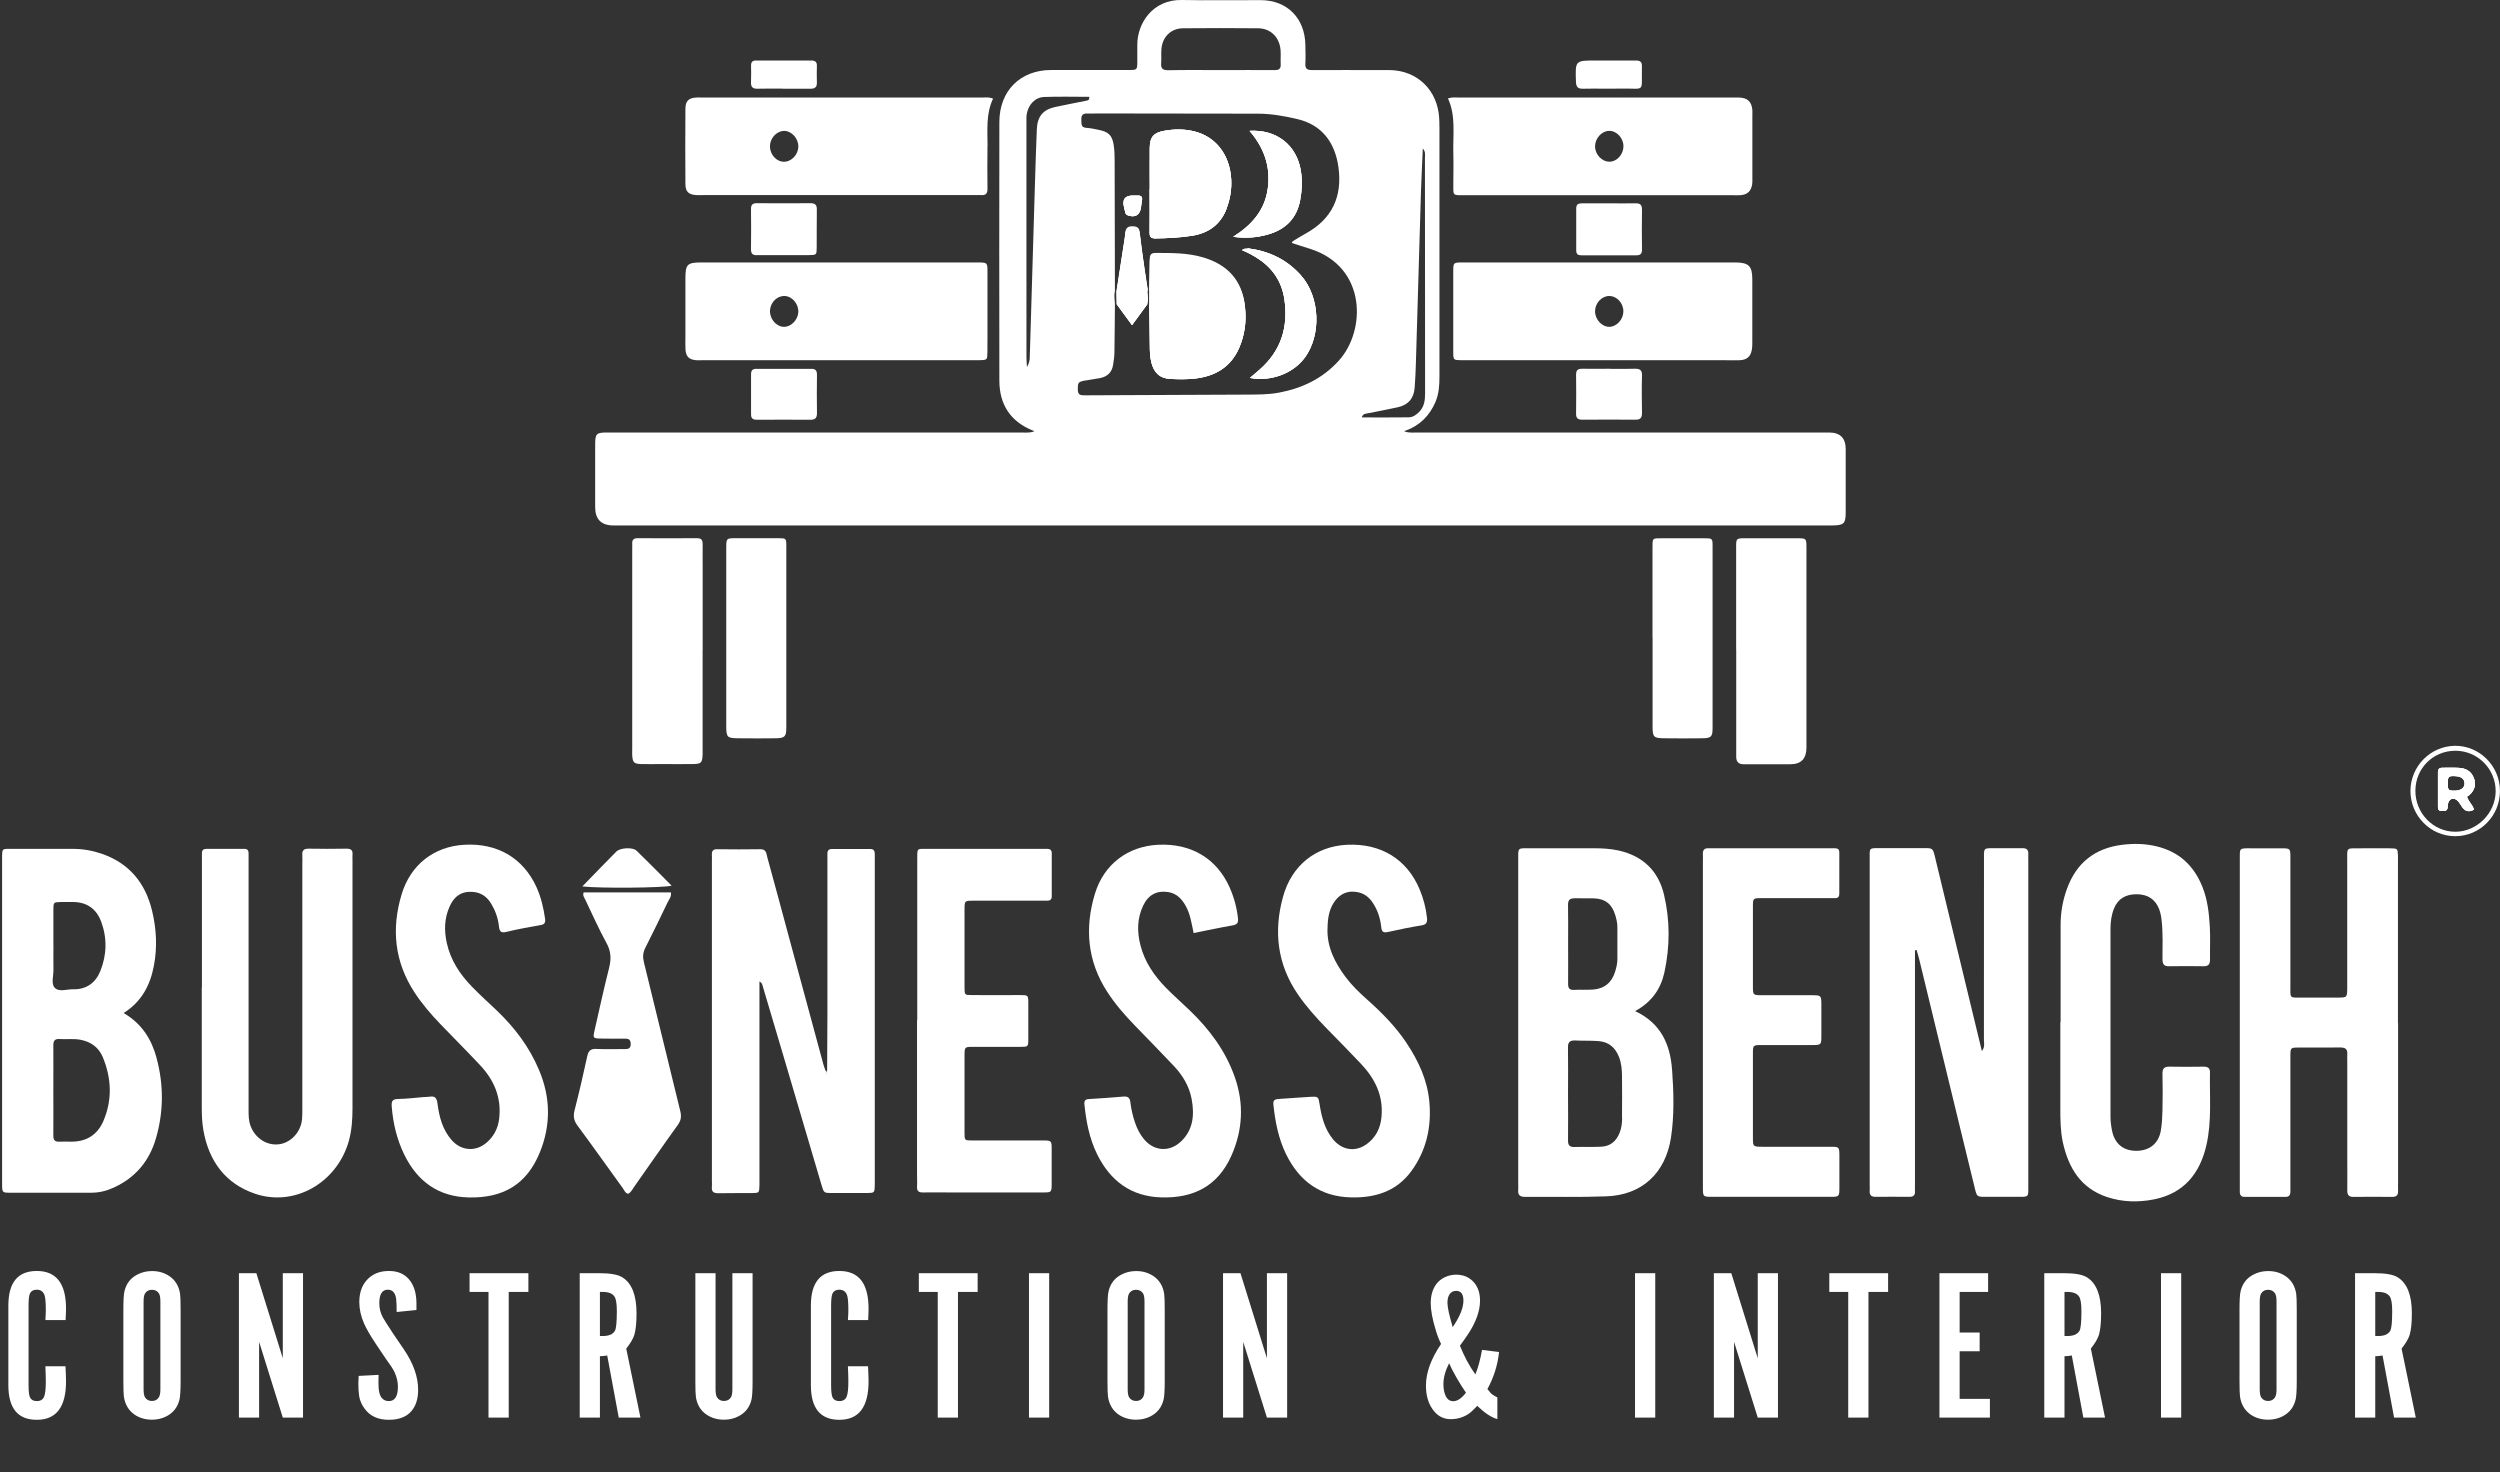
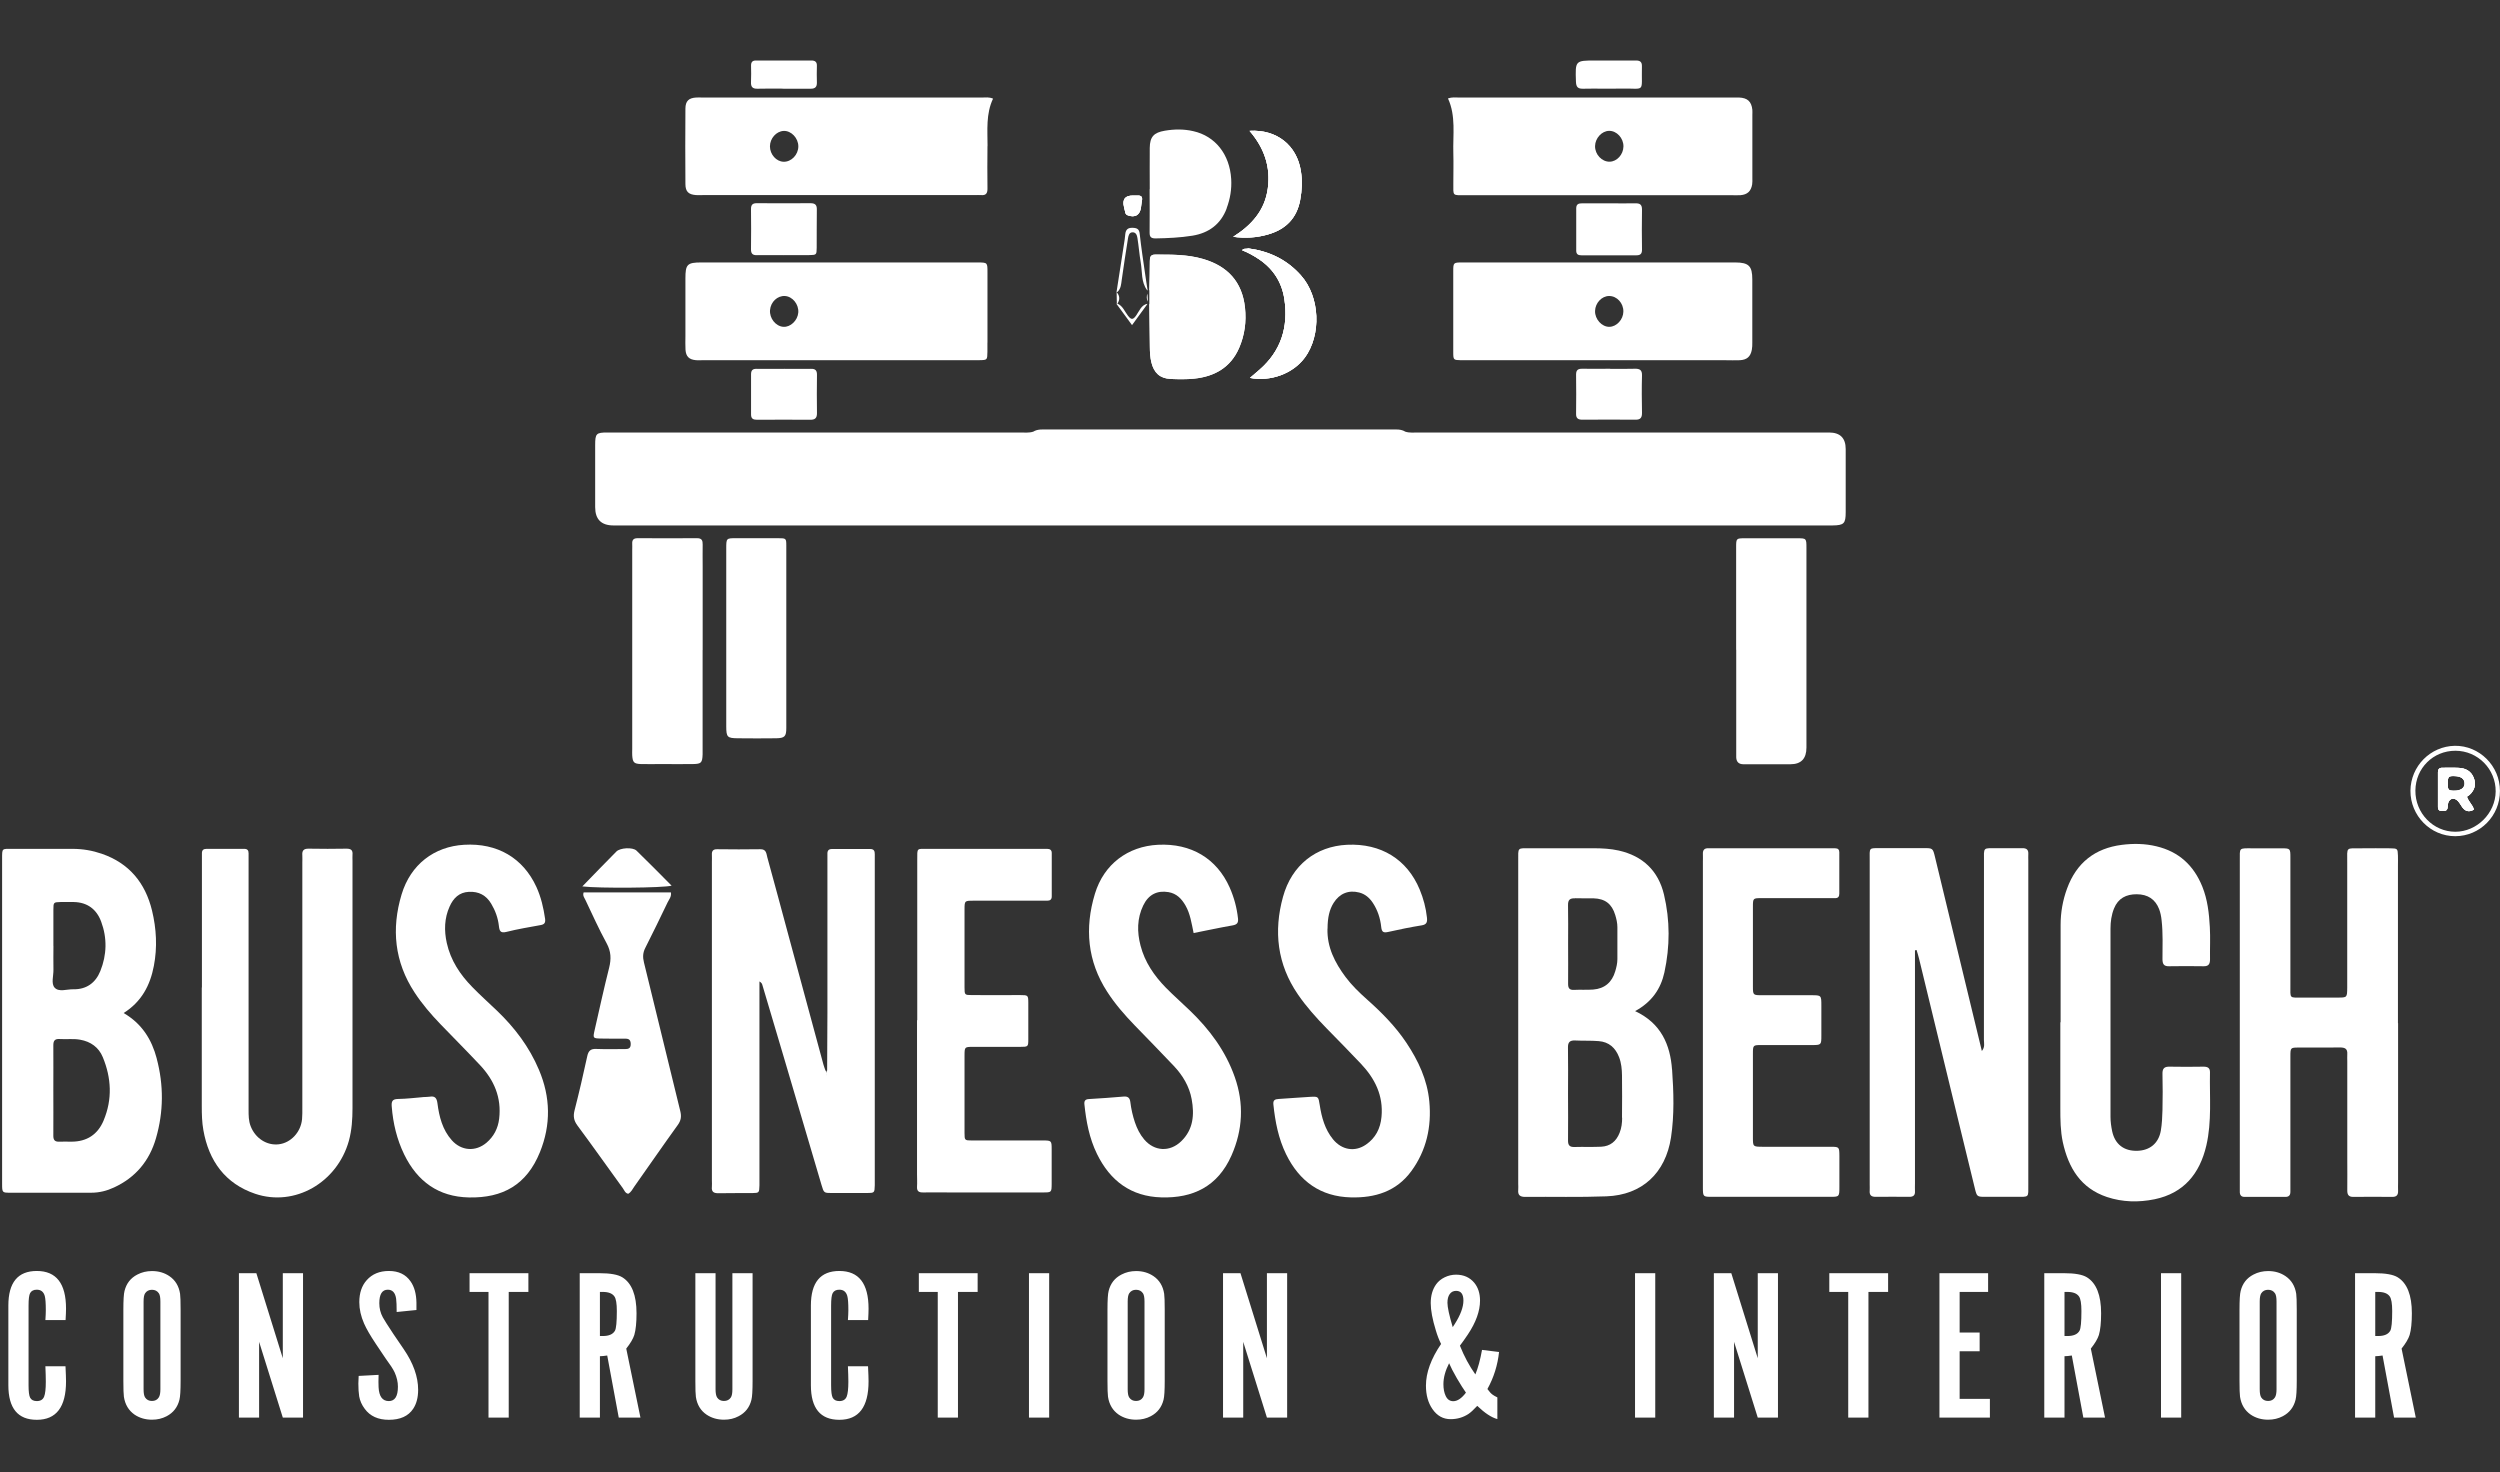
<svg xmlns="http://www.w3.org/2000/svg" width="90" height="53" viewBox="0 0 90 53" fill="none">
  <rect x="0" y="0" width="90" height="53" fill="#333333" stroke="none" />
  <path d="M50.59 15.54C50.746 15.59 50.907 15.57 51.068 15.57C55.994 15.57 60.918 15.57 65.844 15.57C66.245 15.57 66.445 15.769 66.445 16.167C66.445 16.925 66.445 17.681 66.445 18.439C66.445 18.851 66.381 18.911 65.97 18.916C65.908 18.916 65.847 18.916 65.785 18.916C51.219 18.916 36.65 18.916 22.085 18.916C21.646 18.916 21.426 18.697 21.426 18.257C21.426 17.511 21.426 16.768 21.426 16.022C21.426 15.608 21.463 15.57 21.869 15.57C23.285 15.57 24.702 15.57 26.118 15.57C29.651 15.57 33.187 15.57 36.72 15.57C36.878 15.57 37.041 15.59 37.197 15.54C37.353 15.443 37.529 15.461 37.7 15.461C41.829 15.461 45.959 15.461 50.088 15.461C50.259 15.461 50.434 15.443 50.59 15.54V15.54Z" fill="white" />
  <path d="M41.107 7.225C41.089 7.31 41.089 7.395 41.074 7.48C41.03 7.744 40.862 7.842 40.609 7.754C40.56 7.737 40.525 7.709 40.513 7.659C40.495 7.587 40.481 7.515 40.463 7.445C40.399 7.174 40.505 7.039 40.782 7.041C40.844 7.041 40.904 7.041 40.966 7.041C41.099 7.038 41.134 7.106 41.109 7.228L41.107 7.225Z" fill="white" />
-   <path d="M44.162 7.5C43.947 8.074 43.514 8.39 42.925 8.485C42.487 8.555 42.047 8.575 41.601 8.583C41.443 8.583 41.384 8.535 41.386 8.373C41.394 7.852 41.386 7.333 41.386 6.811H41.391C41.391 6.315 41.386 5.818 41.391 5.324C41.396 4.925 41.537 4.773 41.931 4.706C42.274 4.648 42.616 4.643 42.955 4.721C43.749 4.898 44.269 5.556 44.323 6.444C44.345 6.809 44.286 7.163 44.157 7.502L44.162 7.5Z" fill="white" />
  <path d="M46.963 12.886C46.547 13.445 45.751 13.747 44.999 13.605C45.125 13.497 45.231 13.405 45.34 13.313C46.117 12.637 46.387 11.773 46.238 10.771C46.147 10.152 45.827 9.663 45.303 9.319C45.117 9.196 44.924 9.089 44.717 9.009C44.773 8.929 44.865 8.972 44.937 8.942C45.684 9.039 46.327 9.343 46.834 9.915C47.522 10.686 47.579 12.055 46.966 12.886H46.963Z" fill="white" />
  <path d="M46.807 7.198C46.681 7.869 46.278 8.261 45.639 8.443C45.236 8.558 44.83 8.583 44.395 8.525C45.053 8.109 45.538 7.577 45.642 6.779C45.743 6.01 45.523 5.337 44.984 4.711C45.966 4.653 46.686 5.232 46.832 6.16C46.886 6.502 46.872 6.849 46.807 7.195V7.198Z" fill="white" />
-   <path d="M44.82 11.072C44.719 10.137 44.187 9.575 43.309 9.319C42.745 9.154 42.168 9.161 41.592 9.161C41.418 9.161 41.394 9.254 41.394 9.396C41.394 9.743 41.384 10.089 41.376 10.436V10.449C41.376 10.611 41.376 10.775 41.376 10.938V10.96C41.381 11.469 41.389 11.976 41.394 12.484C41.394 12.671 41.404 12.856 41.448 13.038C41.539 13.42 41.757 13.622 42.138 13.639C42.42 13.655 42.705 13.659 42.984 13.63C43.717 13.555 44.301 13.233 44.608 12.524C44.808 12.063 44.877 11.574 44.82 11.072V11.072ZM41.23 9.887C41.161 9.398 41.089 8.912 41.032 8.423C41.013 8.246 40.938 8.206 40.775 8.201C40.602 8.196 40.53 8.268 40.513 8.428C40.505 8.488 40.5 8.55 40.493 8.61C40.397 9.244 40.295 9.875 40.199 10.508C40.199 10.511 40.203 10.516 40.206 10.518C40.221 10.516 40.233 10.506 40.248 10.494C40.357 10.376 40.364 10.224 40.384 10.079C40.453 9.578 40.532 9.077 40.612 8.575C40.629 8.478 40.654 8.366 40.778 8.363C40.901 8.363 40.936 8.473 40.951 8.57C40.998 8.862 41.02 9.159 41.069 9.453C41.126 9.788 41.077 10.152 41.3 10.449C41.304 10.449 41.312 10.454 41.317 10.454C41.317 10.449 41.317 10.444 41.317 10.436C41.29 10.254 41.258 10.072 41.233 9.89L41.23 9.887ZM40.899 11.357C40.785 11.516 40.721 11.514 40.604 11.364C40.486 11.212 40.421 11.01 40.226 10.928H40.221C40.221 10.928 40.208 10.945 40.203 10.953C40.382 11.197 40.56 11.442 40.753 11.704C40.943 11.444 41.121 11.197 41.3 10.955C41.3 10.948 41.304 10.94 41.304 10.935C41.079 10.98 41.01 11.2 40.899 11.359V11.357ZM44.82 11.07C44.719 10.134 44.187 9.573 43.309 9.316C42.745 9.151 42.168 9.159 41.592 9.159C41.418 9.159 41.394 9.251 41.394 9.393C41.394 9.74 41.384 10.087 41.376 10.434V10.446C41.376 10.608 41.376 10.773 41.376 10.935V10.958C41.381 11.466 41.389 11.973 41.394 12.482C41.394 12.669 41.404 12.854 41.448 13.036C41.539 13.418 41.757 13.62 42.138 13.637C42.42 13.652 42.705 13.657 42.984 13.627C43.717 13.552 44.301 13.23 44.608 12.522C44.808 12.06 44.877 11.571 44.82 11.07V11.07ZM41.23 9.885C41.161 9.396 41.089 8.909 41.032 8.42C41.013 8.243 40.938 8.203 40.775 8.198C40.602 8.193 40.53 8.266 40.513 8.425C40.505 8.485 40.5 8.548 40.493 8.607C40.397 9.241 40.295 9.872 40.199 10.506C40.199 10.508 40.203 10.514 40.206 10.516C40.221 10.514 40.233 10.504 40.248 10.491C40.357 10.374 40.364 10.222 40.384 10.077C40.453 9.575 40.532 9.074 40.612 8.573C40.629 8.475 40.654 8.363 40.778 8.361C40.901 8.361 40.936 8.47 40.951 8.568C40.998 8.859 41.02 9.156 41.069 9.451C41.126 9.785 41.077 10.149 41.3 10.446C41.304 10.446 41.312 10.451 41.317 10.451C41.317 10.446 41.317 10.441 41.317 10.434C41.29 10.252 41.258 10.069 41.233 9.887L41.23 9.885ZM40.899 11.354C40.785 11.514 40.721 11.511 40.604 11.362C40.486 11.21 40.421 11.008 40.226 10.925H40.221C40.221 10.925 40.208 10.943 40.203 10.95C40.382 11.195 40.56 11.439 40.753 11.701C40.943 11.442 41.121 11.195 41.3 10.953C41.3 10.945 41.304 10.938 41.304 10.933C41.079 10.978 41.01 11.197 40.899 11.357V11.354ZM44.82 11.067C44.719 10.132 44.187 9.57 43.309 9.314C42.745 9.149 42.168 9.156 41.592 9.156C41.418 9.156 41.394 9.249 41.394 9.391C41.394 9.738 41.384 10.084 41.376 10.431V10.444C41.376 10.606 41.376 10.771 41.376 10.933V10.955C41.381 11.464 41.389 11.97 41.394 12.479C41.394 12.666 41.404 12.851 41.448 13.033C41.539 13.415 41.757 13.617 42.138 13.634C42.42 13.649 42.705 13.655 42.984 13.624C43.717 13.55 44.301 13.228 44.608 12.519C44.808 12.058 44.877 11.569 44.82 11.067V11.067ZM41.23 9.882C41.161 9.393 41.089 8.907 41.032 8.418C41.013 8.241 40.938 8.201 40.775 8.196C40.602 8.191 40.53 8.263 40.513 8.423C40.505 8.483 40.5 8.545 40.493 8.605C40.397 9.239 40.295 9.87 40.199 10.504C40.199 10.506 40.203 10.511 40.206 10.514C40.221 10.511 40.233 10.501 40.248 10.489C40.357 10.371 40.364 10.219 40.384 10.074C40.453 9.573 40.532 9.072 40.612 8.57C40.629 8.473 40.654 8.361 40.778 8.358C40.901 8.358 40.936 8.468 40.951 8.565C40.998 8.857 41.02 9.154 41.069 9.448C41.126 9.783 41.077 10.147 41.3 10.444C41.304 10.444 41.312 10.449 41.317 10.449C41.317 10.444 41.317 10.439 41.317 10.431C41.29 10.249 41.258 10.067 41.233 9.885L41.23 9.882ZM40.899 11.352C40.785 11.511 40.721 11.509 40.604 11.359C40.486 11.207 40.421 11.005 40.226 10.923H40.221C40.221 10.923 40.208 10.94 40.203 10.948C40.382 11.192 40.56 11.437 40.753 11.699C40.943 11.439 41.121 11.192 41.3 10.95C41.3 10.943 41.304 10.935 41.304 10.93C41.079 10.975 41.01 11.195 40.899 11.354V11.352ZM44.82 11.065C44.719 10.129 44.187 9.568 43.309 9.311C42.745 9.146 42.168 9.154 41.592 9.154C41.418 9.154 41.394 9.246 41.394 9.388C41.394 9.735 41.384 10.082 41.376 10.429V10.441C41.376 10.603 41.376 10.768 41.376 10.93V10.953C41.381 11.462 41.389 11.968 41.394 12.477C41.394 12.664 41.404 12.849 41.448 13.031C41.539 13.412 41.757 13.615 42.138 13.632C42.42 13.647 42.705 13.652 42.984 13.622C43.717 13.547 44.301 13.225 44.608 12.517C44.808 12.055 44.877 11.566 44.82 11.065V11.065ZM41.23 9.88C41.161 9.391 41.089 8.904 41.032 8.415C41.013 8.238 40.938 8.198 40.775 8.193C40.602 8.188 40.53 8.261 40.513 8.42C40.505 8.48 40.5 8.543 40.493 8.603C40.397 9.236 40.295 9.867 40.199 10.501C40.199 10.504 40.203 10.508 40.206 10.511C40.221 10.508 40.233 10.499 40.248 10.486C40.357 10.369 40.364 10.217 40.384 10.072C40.453 9.57 40.532 9.069 40.612 8.568C40.629 8.47 40.654 8.358 40.778 8.356C40.901 8.356 40.936 8.465 40.951 8.563C40.998 8.854 41.02 9.151 41.069 9.446C41.126 9.78 41.077 10.144 41.3 10.441C41.304 10.441 41.312 10.446 41.317 10.446C41.317 10.441 41.317 10.436 41.317 10.429C41.29 10.247 41.258 10.065 41.233 9.882L41.23 9.88ZM40.899 11.349C40.785 11.509 40.721 11.507 40.604 11.357C40.486 11.205 40.421 11.002 40.226 10.92H40.221C40.221 10.92 40.208 10.938 40.203 10.945C40.382 11.19 40.56 11.434 40.753 11.696C40.943 11.437 41.121 11.19 41.3 10.948C41.3 10.94 41.304 10.933 41.304 10.928C41.079 10.973 41.01 11.192 40.899 11.352V11.349ZM44.82 11.062C44.719 10.127 44.187 9.566 43.309 9.309C42.745 9.144 42.168 9.151 41.592 9.151C41.418 9.151 41.394 9.244 41.394 9.386C41.394 9.733 41.384 10.079 41.376 10.426V10.439C41.376 10.601 41.376 10.765 41.376 10.928V10.95C41.381 11.459 41.389 11.966 41.394 12.474C41.394 12.662 41.404 12.846 41.448 13.028C41.539 13.41 41.757 13.612 42.138 13.63C42.42 13.645 42.705 13.649 42.984 13.62C43.717 13.545 44.301 13.223 44.608 12.514C44.808 12.053 44.877 11.564 44.82 11.062V11.062ZM41.23 9.877C41.161 9.388 41.089 8.902 41.032 8.413C41.013 8.236 40.938 8.196 40.775 8.191C40.602 8.186 40.53 8.258 40.513 8.418C40.505 8.478 40.5 8.54 40.493 8.6C40.397 9.234 40.295 9.865 40.199 10.499C40.199 10.501 40.203 10.506 40.206 10.508C40.221 10.506 40.233 10.496 40.248 10.484C40.357 10.366 40.364 10.214 40.384 10.069C40.453 9.568 40.532 9.067 40.612 8.565C40.629 8.468 40.654 8.356 40.778 8.353C40.901 8.353 40.936 8.463 40.951 8.56C40.998 8.852 41.02 9.149 41.069 9.443C41.126 9.778 41.077 10.142 41.3 10.439C41.304 10.439 41.312 10.444 41.317 10.444C41.317 10.439 41.317 10.434 41.317 10.426C41.29 10.244 41.258 10.062 41.233 9.88L41.23 9.877ZM40.899 11.347C40.785 11.507 40.721 11.504 40.604 11.354C40.486 11.202 40.421 11 40.226 10.918H40.221C40.221 10.918 40.208 10.935 40.203 10.943C40.382 11.187 40.56 11.432 40.753 11.694C40.943 11.434 41.121 11.187 41.3 10.945C41.3 10.938 41.304 10.93 41.304 10.925C41.079 10.97 41.01 11.19 40.899 11.349V11.347ZM44.82 11.06C44.719 10.124 44.187 9.563 43.309 9.306C42.745 9.141 42.168 9.149 41.592 9.149C41.418 9.149 41.394 9.241 41.394 9.383C41.394 9.73 41.384 10.077 41.376 10.424V10.436C41.376 10.598 41.376 10.763 41.376 10.925V10.948C41.381 11.457 41.389 11.963 41.394 12.472C41.394 12.659 41.404 12.844 41.448 13.026C41.539 13.408 41.757 13.61 42.138 13.627C42.42 13.642 42.705 13.647 42.984 13.617C43.717 13.542 44.301 13.22 44.608 12.512C44.808 12.05 44.877 11.561 44.82 11.06V11.06ZM41.23 9.875C41.161 9.386 41.089 8.899 41.032 8.41C41.013 8.233 40.938 8.193 40.775 8.188C40.602 8.183 40.53 8.256 40.513 8.415C40.505 8.475 40.5 8.538 40.493 8.598C40.397 9.231 40.295 9.862 40.199 10.496C40.199 10.499 40.203 10.504 40.206 10.506C40.221 10.504 40.233 10.494 40.248 10.481C40.357 10.364 40.364 10.212 40.384 10.067C40.453 9.566 40.532 9.064 40.612 8.563C40.629 8.465 40.654 8.353 40.778 8.351C40.901 8.351 40.936 8.46 40.951 8.558C40.998 8.849 41.02 9.146 41.069 9.441C41.126 9.775 41.077 10.139 41.3 10.436C41.304 10.436 41.312 10.441 41.317 10.441C41.317 10.436 41.317 10.431 41.317 10.424C41.29 10.242 41.258 10.059 41.233 9.877L41.23 9.875ZM40.899 11.344C40.785 11.504 40.721 11.502 40.604 11.352C40.486 11.2 40.421 10.998 40.226 10.915H40.221C40.221 10.915 40.208 10.933 40.203 10.94C40.382 11.185 40.56 11.429 40.753 11.691C40.943 11.432 41.121 11.185 41.3 10.943C41.3 10.935 41.304 10.928 41.304 10.923C41.079 10.968 41.01 11.187 40.899 11.347V11.344ZM44.82 11.057C44.719 10.122 44.187 9.561 43.309 9.304C42.745 9.139 42.168 9.146 41.592 9.146C41.418 9.146 41.394 9.239 41.394 9.381C41.394 9.728 41.384 10.074 41.376 10.421V10.434C41.376 10.596 41.376 10.761 41.376 10.923V10.945C41.381 11.454 41.389 11.96 41.394 12.47C41.394 12.657 41.404 12.841 41.448 13.023C41.539 13.405 41.757 13.607 42.138 13.624C42.42 13.639 42.705 13.645 42.984 13.615C43.717 13.54 44.301 13.218 44.608 12.509C44.808 12.048 44.877 11.559 44.82 11.057V11.057ZM41.23 9.872C41.161 9.383 41.089 8.897 41.032 8.408C41.013 8.231 40.938 8.191 40.775 8.186C40.602 8.181 40.53 8.253 40.513 8.413C40.505 8.473 40.5 8.535 40.493 8.595C40.397 9.229 40.295 9.86 40.199 10.494C40.199 10.496 40.203 10.501 40.206 10.504C40.221 10.501 40.233 10.491 40.248 10.479C40.357 10.361 40.364 10.209 40.384 10.065C40.453 9.563 40.532 9.062 40.612 8.56C40.629 8.463 40.654 8.351 40.778 8.348C40.901 8.348 40.936 8.458 40.951 8.555C40.998 8.847 41.02 9.144 41.069 9.438C41.126 9.773 41.077 10.137 41.3 10.434C41.304 10.434 41.312 10.439 41.317 10.439C41.317 10.434 41.317 10.429 41.317 10.421C41.29 10.239 41.258 10.057 41.233 9.875L41.23 9.872ZM40.899 11.342C40.785 11.502 40.721 11.499 40.604 11.349C40.486 11.197 40.421 10.995 40.226 10.913H40.221C40.221 10.913 40.208 10.93 40.203 10.938C40.382 11.182 40.56 11.427 40.753 11.689C40.943 11.429 41.121 11.182 41.3 10.94C41.3 10.933 41.304 10.925 41.304 10.92C41.079 10.965 41.01 11.185 40.899 11.344V11.342ZM44.82 11.055C44.719 10.119 44.187 9.558 43.309 9.301C42.745 9.136 42.168 9.144 41.592 9.144C41.418 9.144 41.394 9.236 41.394 9.378C41.394 9.725 41.384 10.072 41.376 10.419V10.431C41.376 10.593 41.376 10.758 41.376 10.92V10.943C41.381 11.452 41.389 11.958 41.394 12.467C41.394 12.654 41.404 12.839 41.448 13.021C41.539 13.402 41.757 13.605 42.138 13.622C42.42 13.637 42.705 13.642 42.984 13.612C43.717 13.537 44.301 13.215 44.608 12.507C44.808 12.045 44.877 11.556 44.82 11.055V11.055ZM41.23 9.87C41.161 9.381 41.089 8.894 41.032 8.405C41.013 8.228 40.938 8.188 40.775 8.183C40.602 8.178 40.53 8.251 40.513 8.41C40.505 8.47 40.5 8.533 40.493 8.593C40.397 9.226 40.295 9.857 40.199 10.491C40.199 10.494 40.203 10.499 40.206 10.501C40.221 10.499 40.233 10.489 40.248 10.476C40.357 10.359 40.364 10.207 40.384 10.062C40.453 9.561 40.532 9.059 40.612 8.558C40.629 8.46 40.654 8.348 40.778 8.346C40.901 8.346 40.936 8.455 40.951 8.553C40.998 8.845 41.02 9.141 41.069 9.436C41.126 9.77 41.077 10.134 41.3 10.431C41.304 10.431 41.312 10.436 41.317 10.436C41.317 10.431 41.317 10.426 41.317 10.419C41.29 10.237 41.258 10.055 41.233 9.872L41.23 9.87ZM40.899 11.339C40.785 11.499 40.721 11.496 40.604 11.347C40.486 11.195 40.421 10.992 40.226 10.91H40.221C40.221 10.91 40.208 10.928 40.203 10.935C40.382 11.18 40.56 11.424 40.753 11.686C40.943 11.427 41.121 11.18 41.3 10.938C41.3 10.93 41.304 10.923 41.304 10.918C41.079 10.963 41.01 11.182 40.899 11.342V11.339ZM44.82 11.052C44.719 10.117 44.187 9.556 43.309 9.299C42.745 9.134 42.168 9.141 41.592 9.141C41.418 9.141 41.394 9.234 41.394 9.376C41.394 9.723 41.384 10.069 41.376 10.416V10.429C41.376 10.591 41.376 10.755 41.376 10.918V10.94C41.381 11.449 41.389 11.956 41.394 12.464C41.394 12.652 41.404 12.836 41.448 13.018C41.539 13.4 41.757 13.602 42.138 13.62C42.42 13.634 42.705 13.639 42.984 13.61C43.717 13.535 44.301 13.213 44.608 12.504C44.808 12.043 44.877 11.554 44.82 11.052V11.052ZM41.23 9.867C41.161 9.378 41.089 8.892 41.032 8.403C41.013 8.226 40.938 8.186 40.775 8.181C40.602 8.176 40.53 8.248 40.513 8.408C40.505 8.468 40.5 8.53 40.493 8.59C40.397 9.224 40.295 9.855 40.199 10.489C40.199 10.491 40.203 10.496 40.206 10.499C40.221 10.496 40.233 10.486 40.248 10.474C40.357 10.356 40.364 10.204 40.384 10.059C40.453 9.558 40.532 9.057 40.612 8.555C40.629 8.458 40.654 8.346 40.778 8.343C40.901 8.343 40.936 8.453 40.951 8.55C40.998 8.842 41.02 9.139 41.069 9.433C41.126 9.768 41.077 10.132 41.3 10.429C41.304 10.429 41.312 10.434 41.317 10.434C41.317 10.429 41.317 10.424 41.317 10.416C41.29 10.234 41.258 10.052 41.233 9.87L41.23 9.867ZM40.899 11.337C40.785 11.496 40.721 11.494 40.604 11.344C40.486 11.192 40.421 10.99 40.226 10.908H40.221C40.221 10.908 40.208 10.925 40.203 10.933C40.382 11.177 40.56 11.422 40.753 11.684C40.943 11.424 41.121 11.177 41.3 10.935C41.3 10.928 41.304 10.92 41.304 10.915C41.079 10.96 41.01 11.18 40.899 11.339V11.337ZM44.82 11.05C44.719 10.114 44.187 9.553 43.309 9.296C42.745 9.131 42.168 9.139 41.592 9.139C41.418 9.139 41.394 9.231 41.394 9.373C41.394 9.72 41.384 10.067 41.376 10.414V10.426C41.376 10.588 41.376 10.753 41.376 10.915V10.938C41.381 11.447 41.389 11.953 41.394 12.462C41.394 12.649 41.404 12.834 41.448 13.016C41.539 13.398 41.757 13.6 42.138 13.617C42.42 13.632 42.705 13.637 42.984 13.607C43.717 13.532 44.301 13.21 44.608 12.502C44.808 12.04 44.877 11.551 44.82 11.05V11.05ZM41.23 9.865C41.161 9.376 41.089 8.889 41.032 8.4C41.013 8.223 40.938 8.183 40.775 8.178C40.602 8.173 40.53 8.246 40.513 8.405C40.505 8.465 40.5 8.528 40.493 8.588C40.397 9.221 40.295 9.852 40.199 10.486C40.199 10.489 40.203 10.494 40.206 10.496C40.221 10.494 40.233 10.484 40.248 10.471C40.357 10.354 40.364 10.202 40.384 10.057C40.453 9.556 40.532 9.054 40.612 8.553C40.629 8.455 40.654 8.343 40.778 8.341C40.901 8.341 40.936 8.45 40.951 8.548C40.998 8.84 41.02 9.136 41.069 9.431C41.126 9.765 41.077 10.129 41.3 10.426C41.304 10.426 41.312 10.431 41.317 10.431C41.317 10.426 41.317 10.421 41.317 10.414C41.29 10.232 41.258 10.05 41.233 9.867L41.23 9.865ZM40.899 11.334C40.785 11.494 40.721 11.492 40.604 11.342C40.486 11.19 40.421 10.988 40.226 10.905H40.221C40.221 10.905 40.208 10.923 40.203 10.93C40.382 11.175 40.56 11.419 40.753 11.681C40.943 11.422 41.121 11.175 41.3 10.933C41.3 10.925 41.304 10.918 41.304 10.913C41.079 10.958 41.01 11.177 40.899 11.337V11.334ZM44.82 11.047C44.719 10.112 44.187 9.551 43.309 9.294C42.745 9.129 42.168 9.136 41.592 9.136C41.418 9.136 41.394 9.229 41.394 9.371C41.394 9.718 41.384 10.065 41.376 10.411V10.424C41.376 10.586 41.376 10.751 41.376 10.913V10.935C41.381 11.444 41.389 11.95 41.394 12.46C41.394 12.647 41.404 12.831 41.448 13.013C41.539 13.395 41.757 13.597 42.138 13.615C42.42 13.63 42.705 13.634 42.984 13.605C43.717 13.53 44.301 13.208 44.608 12.499C44.808 12.038 44.877 11.549 44.82 11.047V11.047ZM41.23 9.862C41.161 9.373 41.089 8.887 41.032 8.398C41.013 8.221 40.938 8.181 40.775 8.176C40.602 8.171 40.53 8.243 40.513 8.403C40.505 8.463 40.5 8.525 40.493 8.585C40.397 9.219 40.295 9.85 40.199 10.484C40.199 10.486 40.203 10.491 40.206 10.494C40.221 10.491 40.233 10.481 40.248 10.469C40.357 10.351 40.364 10.199 40.384 10.055C40.453 9.553 40.532 9.052 40.612 8.55C40.629 8.453 40.654 8.341 40.778 8.338C40.901 8.338 40.936 8.448 40.951 8.545C40.998 8.837 41.02 9.134 41.069 9.428C41.126 9.763 41.077 10.127 41.3 10.424C41.304 10.424 41.312 10.429 41.317 10.429C41.317 10.424 41.317 10.419 41.317 10.411C41.29 10.229 41.258 10.047 41.233 9.865L41.23 9.862ZM40.899 11.332C40.785 11.492 40.721 11.489 40.604 11.339C40.486 11.187 40.421 10.985 40.226 10.903H40.221C40.221 10.903 40.208 10.92 40.203 10.928C40.382 11.172 40.56 11.417 40.753 11.679C40.943 11.419 41.121 11.172 41.3 10.93C41.3 10.923 41.304 10.915 41.304 10.91C41.079 10.955 41.01 11.175 40.899 11.334V11.332ZM44.82 11.045C44.719 10.109 44.187 9.548 43.309 9.291C42.745 9.126 42.168 9.134 41.592 9.134C41.418 9.134 41.394 9.226 41.394 9.368C41.394 9.715 41.384 10.062 41.376 10.409V10.421C41.376 10.583 41.376 10.748 41.376 10.91V10.933C41.381 11.442 41.389 11.948 41.394 12.457C41.394 12.644 41.404 12.829 41.448 13.011C41.539 13.393 41.757 13.595 42.138 13.612C42.42 13.627 42.705 13.632 42.984 13.602C43.717 13.527 44.301 13.205 44.608 12.497C44.808 12.035 44.877 11.546 44.82 11.045V11.045ZM44.82 11.045C44.719 10.109 44.187 9.548 43.309 9.291C42.745 9.126 42.168 9.134 41.592 9.134C41.418 9.134 41.394 9.226 41.394 9.368C41.394 9.715 41.384 10.062 41.376 10.409V10.421C41.376 10.583 41.376 10.748 41.376 10.91V10.933C41.381 11.442 41.389 11.948 41.394 12.457C41.394 12.644 41.404 12.829 41.448 13.011C41.539 13.393 41.757 13.595 42.138 13.612C42.42 13.627 42.705 13.632 42.984 13.602C43.717 13.527 44.301 13.205 44.608 12.497C44.808 12.035 44.877 11.546 44.82 11.045V11.045ZM41.307 10.541C41.307 10.501 41.307 10.464 41.312 10.426C41.312 10.421 41.312 10.416 41.312 10.409C41.285 10.227 41.252 10.044 41.228 9.862C41.158 9.373 41.087 8.887 41.03 8.398C41.01 8.221 40.936 8.181 40.773 8.176C40.599 8.171 40.528 8.243 40.51 8.403C40.503 8.463 40.498 8.525 40.49 8.585C40.394 9.219 40.292 9.85 40.196 10.484C40.196 10.486 40.201 10.491 40.203 10.494C40.315 10.628 40.317 10.763 40.223 10.903C40.218 10.91 40.211 10.92 40.206 10.928C40.384 11.172 40.562 11.417 40.755 11.679C40.946 11.419 41.124 11.172 41.302 10.93C41.302 10.923 41.307 10.915 41.307 10.91C41.314 10.885 41.319 10.86 41.322 10.835C41.332 10.738 41.312 10.641 41.309 10.543L41.307 10.541ZM44.82 11.045C44.719 10.109 44.187 9.548 43.309 9.291C42.745 9.126 42.168 9.134 41.592 9.134C41.418 9.134 41.394 9.226 41.394 9.368C41.394 9.715 41.384 10.062 41.376 10.409V10.421C41.376 10.583 41.376 10.748 41.376 10.91V10.933C41.381 11.442 41.389 11.948 41.394 12.457C41.394 12.644 41.404 12.829 41.448 13.011C41.539 13.393 41.757 13.595 42.138 13.612C42.42 13.627 42.705 13.632 42.984 13.602C43.717 13.527 44.301 13.205 44.608 12.497C44.808 12.035 44.877 11.546 44.82 11.045V11.045ZM44.82 11.045C44.719 10.109 44.187 9.548 43.309 9.291C42.745 9.126 42.168 9.134 41.592 9.134C41.418 9.134 41.394 9.226 41.394 9.368C41.394 9.715 41.384 10.062 41.376 10.409V10.421C41.376 10.583 41.376 10.748 41.376 10.91V10.933C41.381 11.442 41.389 11.948 41.394 12.457C41.394 12.644 41.404 12.829 41.448 13.011C41.539 13.393 41.757 13.595 42.138 13.612C42.42 13.627 42.705 13.632 42.984 13.602C43.717 13.527 44.301 13.205 44.608 12.497C44.808 12.035 44.877 11.546 44.82 11.045V11.045ZM41.307 10.541C41.307 10.501 41.307 10.464 41.312 10.426C41.312 10.421 41.312 10.416 41.312 10.409C41.285 10.227 41.252 10.044 41.228 9.862C41.158 9.373 41.087 8.887 41.03 8.398C41.01 8.221 40.936 8.181 40.773 8.176C40.599 8.171 40.528 8.243 40.51 8.403C40.503 8.463 40.498 8.525 40.49 8.585C40.394 9.219 40.292 9.85 40.196 10.484C40.196 10.486 40.201 10.491 40.203 10.494C40.315 10.628 40.317 10.763 40.223 10.903C40.218 10.91 40.211 10.92 40.206 10.928C40.384 11.172 40.562 11.417 40.755 11.679C40.946 11.419 41.124 11.172 41.302 10.93C41.302 10.923 41.307 10.915 41.307 10.91C41.314 10.885 41.319 10.86 41.322 10.835C41.332 10.738 41.312 10.641 41.309 10.543L41.307 10.541ZM41.307 10.541C41.307 10.501 41.307 10.464 41.312 10.426C41.312 10.421 41.312 10.416 41.312 10.409C41.285 10.227 41.252 10.044 41.228 9.862C41.158 9.373 41.087 8.887 41.03 8.398C41.01 8.221 40.936 8.181 40.773 8.176C40.599 8.171 40.528 8.243 40.51 8.403C40.503 8.463 40.498 8.525 40.49 8.585C40.394 9.219 40.292 9.85 40.196 10.484V10.494C40.196 10.631 40.201 10.768 40.203 10.903C40.203 10.91 40.203 10.918 40.203 10.925C40.382 11.17 40.56 11.414 40.753 11.676C40.943 11.417 41.121 11.17 41.3 10.928C41.3 10.92 41.304 10.913 41.304 10.908C41.312 10.883 41.317 10.858 41.319 10.833C41.329 10.736 41.309 10.638 41.307 10.541ZM44.82 11.045C44.719 10.109 44.187 9.548 43.309 9.291C42.745 9.126 42.168 9.134 41.592 9.134C41.418 9.134 41.394 9.226 41.394 9.368C41.394 9.715 41.384 10.062 41.376 10.409V10.421C41.376 10.583 41.376 10.748 41.376 10.91V10.933C41.381 11.442 41.389 11.948 41.394 12.457C41.394 12.644 41.404 12.829 41.448 13.011C41.539 13.393 41.757 13.595 42.138 13.612C42.42 13.627 42.705 13.632 42.984 13.602C43.717 13.527 44.301 13.205 44.608 12.497C44.808 12.035 44.877 11.546 44.82 11.045V11.045ZM44.82 11.045C44.719 10.109 44.187 9.548 43.309 9.291C42.745 9.126 42.168 9.134 41.592 9.134C41.418 9.134 41.394 9.226 41.394 9.368C41.394 9.715 41.384 10.062 41.376 10.409V10.421C41.376 10.583 41.376 10.748 41.376 10.91V10.933C41.381 11.442 41.389 11.948 41.394 12.457C41.394 12.644 41.404 12.829 41.448 13.011C41.539 13.393 41.757 13.595 42.138 13.612C42.42 13.627 42.705 13.632 42.984 13.602C43.717 13.527 44.301 13.205 44.608 12.497C44.808 12.035 44.877 11.546 44.82 11.045V11.045ZM41.307 10.541C41.307 10.501 41.307 10.464 41.312 10.426C41.312 10.421 41.312 10.416 41.312 10.409C41.285 10.227 41.252 10.044 41.228 9.862C41.158 9.373 41.087 8.887 41.03 8.398C41.01 8.221 40.936 8.181 40.773 8.176C40.599 8.171 40.528 8.243 40.51 8.403C40.503 8.463 40.498 8.525 40.49 8.585C40.394 9.219 40.292 9.85 40.196 10.484V10.494C40.196 10.631 40.201 10.768 40.203 10.903C40.203 10.91 40.203 10.918 40.203 10.925C40.382 11.17 40.56 11.414 40.753 11.676C40.943 11.417 41.121 11.17 41.3 10.928C41.3 10.92 41.304 10.913 41.304 10.908C41.312 10.883 41.317 10.858 41.319 10.833C41.329 10.736 41.309 10.638 41.307 10.541ZM41.307 10.541C41.307 10.501 41.307 10.464 41.312 10.426C41.312 10.421 41.312 10.416 41.312 10.409C41.285 10.227 41.252 10.044 41.228 9.862C41.158 9.373 41.087 8.887 41.03 8.398C41.01 8.221 40.936 8.181 40.773 8.176C40.599 8.171 40.528 8.243 40.51 8.403C40.503 8.463 40.498 8.525 40.49 8.585C40.394 9.219 40.292 9.85 40.196 10.484V10.494C40.196 10.631 40.201 10.768 40.203 10.903C40.203 10.91 40.203 10.918 40.203 10.925C40.382 11.17 40.56 11.414 40.753 11.676C40.943 11.417 41.121 11.17 41.3 10.928C41.3 10.92 41.304 10.913 41.304 10.908C41.312 10.883 41.317 10.858 41.319 10.833C41.329 10.736 41.309 10.638 41.307 10.541ZM44.82 11.045C44.719 10.109 44.187 9.548 43.309 9.291C42.745 9.126 42.168 9.134 41.592 9.134C41.418 9.134 41.394 9.226 41.394 9.368C41.394 9.715 41.384 10.062 41.376 10.409V10.421C41.376 10.583 41.376 10.748 41.376 10.91V10.933C41.381 11.442 41.389 11.948 41.394 12.457C41.394 12.644 41.404 12.829 41.448 13.011C41.539 13.393 41.757 13.595 42.138 13.612C42.42 13.627 42.705 13.632 42.984 13.602C43.717 13.527 44.301 13.205 44.608 12.497C44.808 12.035 44.877 11.546 44.82 11.045V11.045ZM44.82 11.045C44.719 10.109 44.187 9.548 43.309 9.291C42.745 9.126 42.168 9.134 41.592 9.134C41.418 9.134 41.394 9.226 41.394 9.368C41.394 9.715 41.384 10.062 41.376 10.409V10.421C41.376 10.583 41.376 10.748 41.376 10.91V10.933C41.381 11.442 41.389 11.948 41.394 12.457C41.394 12.644 41.404 12.829 41.448 13.011C41.539 13.393 41.757 13.595 42.138 13.612C42.42 13.627 42.705 13.632 42.984 13.602C43.717 13.527 44.301 13.205 44.608 12.497C44.808 12.035 44.877 11.546 44.82 11.045V11.045ZM41.307 10.539C41.307 10.501 41.307 10.461 41.312 10.424C41.312 10.419 41.312 10.414 41.312 10.406C41.285 10.224 41.252 10.042 41.228 9.86C41.158 9.371 41.087 8.884 41.03 8.395C41.01 8.218 40.936 8.178 40.773 8.173C40.599 8.168 40.528 8.241 40.51 8.4C40.503 8.46 40.498 8.523 40.49 8.583C40.394 9.216 40.292 9.847 40.196 10.481V10.491C40.196 10.628 40.201 10.765 40.203 10.9C40.203 10.908 40.203 10.915 40.203 10.923C40.382 11.167 40.56 11.412 40.753 11.674C40.943 11.414 41.121 11.167 41.3 10.925C41.3 10.918 41.304 10.91 41.304 10.905C41.312 10.88 41.317 10.855 41.319 10.83C41.329 10.733 41.309 10.636 41.307 10.539ZM51.818 4.543C51.818 4.444 51.818 4.344 51.81 4.247C51.753 3.246 51.023 2.538 50.036 2.523C49.912 2.523 49.791 2.523 49.667 2.523C48.856 2.523 48.044 2.518 47.23 2.523C47.06 2.523 46.983 2.475 46.993 2.291C47.005 2.069 46.998 1.844 46.993 1.622C46.98 0.659 46.342 0.01 45.392 0.005C44.444 0 43.497 0.02 42.549 0C41.492 -0.022 40.938 0.846 40.943 1.62C40.943 1.819 40.943 2.016 40.943 2.216C40.941 2.515 40.938 2.518 40.639 2.52C39.704 2.52 38.768 2.52 37.833 2.52C36.727 2.525 35.98 3.271 35.977 4.389C35.972 7.492 35.972 10.593 35.977 13.697C35.977 14.57 36.383 15.184 37.197 15.506C37.375 15.558 37.561 15.556 37.746 15.556C41.844 15.556 45.944 15.556 50.041 15.556C50.227 15.556 50.41 15.556 50.59 15.508C51.107 15.323 51.464 14.972 51.679 14.465C51.803 14.171 51.82 13.864 51.82 13.552C51.82 10.549 51.82 7.545 51.82 4.541L51.818 4.543ZM41.802 2.271C41.814 2.099 41.797 1.924 41.812 1.752C41.854 1.318 42.161 1.021 42.591 1.018C43.487 1.008 44.385 1.011 45.281 1.018C45.738 1.018 46.06 1.333 46.1 1.799C46.114 1.971 46.095 2.146 46.105 2.318C46.114 2.49 46.028 2.525 45.882 2.523C45.243 2.518 44.605 2.523 43.967 2.523C43.328 2.523 42.69 2.515 42.052 2.528C41.859 2.53 41.787 2.468 41.802 2.273V2.271ZM39.402 4.084C41.359 4.084 43.316 4.089 45.271 4.092C45.753 4.092 46.223 4.174 46.693 4.284C47.594 4.491 48.057 5.132 48.183 6.01C48.331 7.076 47.958 7.879 47.013 8.403C46.852 8.493 46.696 8.59 46.538 8.685C46.53 8.69 46.525 8.705 46.505 8.745C46.604 8.777 46.701 8.812 46.797 8.842C46.926 8.884 47.055 8.924 47.183 8.964C49.205 9.618 49.18 11.903 48.195 12.986C47.616 13.624 46.886 13.976 46.053 14.133C45.662 14.208 45.268 14.203 44.875 14.206C42.98 14.216 41.084 14.223 39.189 14.231C39.152 14.231 39.115 14.231 39.078 14.231C38.944 14.228 38.803 14.251 38.801 14.034C38.798 13.784 38.81 13.747 39.038 13.704C39.231 13.669 39.426 13.647 39.62 13.607C39.874 13.552 40.033 13.395 40.072 13.131C40.095 12.983 40.117 12.836 40.119 12.689C40.129 12.105 40.132 11.524 40.137 10.94C40.127 10.783 40.102 10.628 40.137 10.471C40.137 8.919 40.132 7.368 40.127 5.818C40.127 5.634 40.124 5.444 40.099 5.262C40.048 4.878 39.921 4.748 39.545 4.673C39.402 4.643 39.256 4.611 39.11 4.603C38.897 4.591 38.939 4.441 38.929 4.309C38.917 4.149 38.986 4.079 39.142 4.087C39.229 4.089 39.315 4.087 39.402 4.087V4.084ZM37.074 12.711C37.069 12.849 37.096 13.001 36.97 13.213C36.96 13.036 36.952 12.946 36.952 12.856C36.952 10.03 36.952 7.2 36.952 4.374C36.952 4.287 36.947 4.199 36.962 4.114C37.017 3.768 37.264 3.501 37.596 3.491C38.135 3.471 38.674 3.486 39.211 3.486C39.231 3.618 39.147 3.618 39.078 3.63C38.716 3.705 38.355 3.773 37.994 3.85C37.551 3.945 37.346 4.187 37.326 4.651C37.299 5.294 37.279 5.938 37.259 6.584C37.197 8.63 37.14 10.673 37.076 12.716L37.074 12.711ZM51.097 14.822C50.991 14.932 50.867 15.022 50.714 15.024C50.155 15.032 49.596 15.027 49.024 15.027C49.069 14.882 49.165 14.897 49.242 14.879C49.603 14.807 49.967 14.74 50.326 14.66C50.699 14.575 50.897 14.345 50.927 13.961C50.949 13.677 50.964 13.393 50.971 13.108C51.033 11.05 51.09 8.992 51.154 6.933C51.169 6.415 51.199 5.898 51.221 5.344C51.33 5.469 51.298 5.581 51.298 5.681C51.3 8.51 51.3 11.339 51.303 14.168C51.303 14.41 51.273 14.64 51.097 14.822V14.822ZM41.374 10.933C41.379 11.442 41.386 11.948 41.391 12.457C41.391 12.644 41.401 12.829 41.446 13.011C41.537 13.393 41.755 13.595 42.136 13.612C42.418 13.627 42.702 13.632 42.982 13.602C43.714 13.527 44.298 13.205 44.605 12.497C44.806 12.035 44.875 11.546 44.818 11.045C44.717 10.109 44.184 9.548 43.306 9.291C42.742 9.126 42.166 9.134 41.589 9.134C41.416 9.134 41.391 9.226 41.391 9.368C41.391 9.715 41.381 10.062 41.374 10.409V10.421C41.374 10.583 41.374 10.748 41.374 10.91V10.933V10.933ZM40.203 10.923C40.382 11.167 40.56 11.412 40.753 11.674C40.943 11.414 41.121 11.167 41.3 10.925C41.3 10.918 41.304 10.91 41.304 10.905C41.312 10.88 41.317 10.855 41.319 10.83C41.329 10.733 41.309 10.636 41.307 10.539C41.307 10.499 41.307 10.461 41.312 10.424C41.312 10.419 41.312 10.414 41.312 10.406C41.285 10.224 41.252 10.042 41.228 9.86C41.158 9.371 41.087 8.884 41.03 8.395C41.01 8.218 40.936 8.178 40.773 8.173C40.599 8.168 40.528 8.241 40.51 8.4C40.503 8.46 40.498 8.523 40.49 8.583C40.394 9.216 40.292 9.847 40.196 10.481V10.491C40.196 10.628 40.201 10.765 40.203 10.9C40.203 10.908 40.203 10.915 40.203 10.923ZM41.304 10.539C41.304 10.499 41.304 10.461 41.309 10.424C41.309 10.419 41.309 10.414 41.309 10.406C41.282 10.224 41.25 10.042 41.225 9.86C41.156 9.371 41.084 8.884 41.027 8.395C41.008 8.218 40.933 8.178 40.77 8.173C40.597 8.168 40.525 8.241 40.508 8.4C40.5 8.46 40.495 8.523 40.488 8.583C40.392 9.216 40.29 9.847 40.194 10.481V10.491C40.194 10.628 40.199 10.765 40.201 10.9C40.201 10.908 40.201 10.915 40.201 10.923C40.379 11.167 40.557 11.412 40.75 11.674C40.941 11.414 41.119 11.167 41.297 10.925C41.297 10.918 41.302 10.91 41.302 10.905C41.309 10.88 41.314 10.855 41.317 10.83C41.327 10.733 41.307 10.636 41.304 10.539ZM44.818 11.042C44.717 10.107 44.184 9.546 43.306 9.289C42.742 9.124 42.166 9.131 41.589 9.131C41.416 9.131 41.391 9.224 41.391 9.366C41.391 9.713 41.381 10.059 41.374 10.406V10.419C41.374 10.581 41.374 10.745 41.374 10.908V10.93C41.379 11.439 41.386 11.945 41.391 12.454C41.391 12.642 41.401 12.826 41.446 13.008C41.537 13.39 41.755 13.592 42.136 13.61C42.418 13.624 42.702 13.63 42.982 13.6C43.714 13.525 44.298 13.203 44.605 12.494C44.806 12.033 44.875 11.544 44.818 11.042V11.042ZM44.818 11.042C44.717 10.107 44.184 9.546 43.306 9.289C42.742 9.124 42.166 9.131 41.589 9.131C41.416 9.131 41.391 9.224 41.391 9.366C41.391 9.713 41.381 10.059 41.374 10.406V10.419C41.374 10.581 41.374 10.745 41.374 10.908V10.93C41.379 11.439 41.386 11.945 41.391 12.454C41.391 12.642 41.401 12.826 41.446 13.008C41.537 13.39 41.755 13.592 42.136 13.61C42.418 13.624 42.702 13.63 42.982 13.6C43.714 13.525 44.298 13.203 44.605 12.494C44.806 12.033 44.875 11.544 44.818 11.042V11.042ZM41.304 10.539C41.304 10.499 41.304 10.461 41.309 10.424C41.309 10.419 41.309 10.414 41.309 10.406C41.282 10.224 41.25 10.042 41.225 9.86C41.156 9.371 41.084 8.884 41.027 8.395C41.008 8.218 40.933 8.178 40.77 8.173C40.597 8.168 40.525 8.241 40.508 8.4C40.5 8.46 40.495 8.523 40.488 8.583C40.392 9.216 40.29 9.847 40.194 10.481V10.491C40.194 10.628 40.199 10.765 40.201 10.9C40.201 10.908 40.201 10.915 40.201 10.923C40.379 11.167 40.557 11.412 40.75 11.674C40.941 11.414 41.119 11.167 41.297 10.925C41.297 10.918 41.302 10.91 41.302 10.905C41.309 10.88 41.314 10.855 41.317 10.83C41.327 10.733 41.307 10.636 41.304 10.539ZM41.304 10.539C41.304 10.499 41.304 10.461 41.309 10.424C41.309 10.419 41.309 10.414 41.309 10.406C41.282 10.224 41.25 10.042 41.225 9.86C41.156 9.371 41.084 8.884 41.027 8.395C41.008 8.218 40.933 8.178 40.77 8.173C40.597 8.168 40.525 8.241 40.508 8.4C40.5 8.46 40.495 8.523 40.488 8.583C40.392 9.216 40.29 9.847 40.194 10.481C40.194 10.484 40.199 10.489 40.201 10.491C40.312 10.626 40.315 10.761 40.221 10.9C40.216 10.908 40.208 10.918 40.203 10.925C40.382 11.17 40.56 11.414 40.753 11.676C40.943 11.417 41.121 11.17 41.3 10.928C41.3 10.92 41.304 10.913 41.304 10.908C41.312 10.883 41.317 10.858 41.319 10.833C41.329 10.736 41.309 10.638 41.307 10.541L41.304 10.539ZM44.818 11.042C44.717 10.107 44.184 9.546 43.306 9.289C42.742 9.124 42.166 9.131 41.589 9.131C41.416 9.131 41.391 9.224 41.391 9.366C41.391 9.713 41.381 10.059 41.374 10.406V10.419C41.374 10.581 41.374 10.745 41.374 10.908V10.93C41.379 11.439 41.386 11.945 41.391 12.454C41.391 12.642 41.401 12.826 41.446 13.008C41.537 13.39 41.755 13.592 42.136 13.61C42.418 13.624 42.702 13.63 42.982 13.6C43.714 13.525 44.298 13.203 44.605 12.494C44.806 12.033 44.875 11.544 44.818 11.042V11.042ZM44.818 11.042C44.717 10.107 44.184 9.546 43.306 9.289C42.742 9.124 42.166 9.131 41.589 9.131C41.416 9.131 41.391 9.224 41.391 9.366C41.391 9.713 41.381 10.059 41.374 10.406V10.419C41.374 10.581 41.374 10.745 41.374 10.908V10.93C41.379 11.439 41.386 11.945 41.391 12.454C41.391 12.642 41.401 12.826 41.446 13.008C41.537 13.39 41.755 13.592 42.136 13.61C42.418 13.624 42.702 13.63 42.982 13.6C43.714 13.525 44.298 13.203 44.605 12.494C44.806 12.033 44.875 11.544 44.818 11.042V11.042ZM41.304 10.539C41.304 10.499 41.304 10.461 41.309 10.424C41.309 10.419 41.309 10.414 41.309 10.406C41.282 10.224 41.25 10.042 41.225 9.86C41.156 9.371 41.084 8.884 41.027 8.395C41.008 8.218 40.933 8.178 40.77 8.173C40.597 8.168 40.525 8.241 40.508 8.4C40.5 8.46 40.495 8.523 40.488 8.583C40.392 9.216 40.29 9.847 40.194 10.481C40.194 10.484 40.199 10.489 40.201 10.491C40.312 10.626 40.315 10.761 40.221 10.9C40.216 10.908 40.208 10.918 40.203 10.925C40.382 11.17 40.56 11.414 40.753 11.676C40.943 11.417 41.121 11.17 41.3 10.928C41.3 10.92 41.304 10.913 41.304 10.908C41.312 10.883 41.317 10.858 41.319 10.833C41.329 10.736 41.309 10.638 41.307 10.541L41.304 10.539ZM44.818 11.042C44.717 10.107 44.184 9.546 43.306 9.289C42.742 9.124 42.166 9.131 41.589 9.131C41.416 9.131 41.391 9.224 41.391 9.366C41.391 9.713 41.381 10.059 41.374 10.406V10.419C41.374 10.581 41.374 10.745 41.374 10.908V10.93C41.379 11.439 41.386 11.945 41.391 12.454C41.391 12.642 41.401 12.826 41.446 13.008C41.537 13.39 41.755 13.592 42.136 13.61C42.418 13.624 42.702 13.63 42.982 13.6C43.714 13.525 44.298 13.203 44.605 12.494C44.806 12.033 44.875 11.544 44.818 11.042V11.042ZM44.818 11.042C44.717 10.107 44.184 9.546 43.306 9.289C42.742 9.124 42.166 9.131 41.589 9.131C41.416 9.131 41.391 9.224 41.391 9.366C41.391 9.713 41.381 10.059 41.374 10.406V10.419C41.374 10.581 41.374 10.745 41.374 10.908V10.93C41.379 11.439 41.386 11.945 41.391 12.454C41.391 12.642 41.401 12.826 41.446 13.008C41.537 13.39 41.755 13.592 42.136 13.61C42.418 13.624 42.702 13.63 42.982 13.6C43.714 13.525 44.298 13.203 44.605 12.494C44.806 12.033 44.875 11.544 44.818 11.042V11.042ZM41.304 10.539C41.304 10.499 41.304 10.461 41.309 10.424C41.309 10.419 41.309 10.414 41.309 10.406C41.282 10.224 41.25 10.042 41.225 9.86C41.156 9.371 41.084 8.884 41.027 8.395C41.008 8.218 40.933 8.178 40.77 8.173C40.597 8.168 40.525 8.241 40.508 8.4C40.5 8.46 40.495 8.523 40.488 8.583C40.392 9.216 40.29 9.847 40.194 10.481C40.194 10.484 40.199 10.489 40.201 10.491C40.312 10.626 40.315 10.761 40.221 10.9C40.216 10.908 40.208 10.918 40.203 10.925C40.382 11.17 40.56 11.414 40.753 11.676C40.943 11.417 41.121 11.17 41.3 10.928C41.3 10.92 41.304 10.913 41.304 10.908C41.312 10.883 41.317 10.858 41.319 10.833C41.329 10.736 41.309 10.638 41.307 10.541L41.304 10.539ZM44.818 11.042C44.717 10.107 44.184 9.546 43.306 9.289C42.742 9.124 42.166 9.131 41.589 9.131C41.416 9.131 41.391 9.224 41.391 9.366C41.391 9.713 41.381 10.059 41.374 10.406V10.419C41.374 10.581 41.374 10.745 41.374 10.908V10.93C41.379 11.439 41.386 11.945 41.391 12.454C41.391 12.642 41.401 12.826 41.446 13.008C41.537 13.39 41.755 13.592 42.136 13.61C42.418 13.624 42.702 13.63 42.982 13.6C43.714 13.525 44.298 13.203 44.605 12.494C44.806 12.033 44.875 11.544 44.818 11.042V11.042ZM44.818 11.042C44.717 10.107 44.184 9.546 43.306 9.289C42.742 9.124 42.166 9.131 41.589 9.131C41.416 9.131 41.391 9.224 41.391 9.366C41.391 9.713 41.381 10.059 41.374 10.406V10.419C41.374 10.581 41.374 10.745 41.374 10.908V10.93C41.379 11.439 41.386 11.945 41.391 12.454C41.391 12.642 41.401 12.826 41.446 13.008C41.537 13.39 41.755 13.592 42.136 13.61C42.418 13.624 42.702 13.63 42.982 13.6C43.714 13.525 44.298 13.203 44.605 12.494C44.806 12.033 44.875 11.544 44.818 11.042V11.042ZM44.818 11.042C44.717 10.107 44.184 9.546 43.306 9.289C42.742 9.124 42.166 9.131 41.589 9.131C41.416 9.131 41.391 9.224 41.391 9.366C41.391 9.713 41.381 10.059 41.374 10.406V10.419C41.374 10.581 41.374 10.745 41.374 10.908V10.93C41.379 11.439 41.386 11.945 41.391 12.454C41.391 12.642 41.401 12.826 41.446 13.008C41.537 13.39 41.755 13.592 42.136 13.61C42.418 13.624 42.702 13.63 42.982 13.6C43.714 13.525 44.298 13.203 44.605 12.494C44.806 12.033 44.875 11.544 44.818 11.042V11.042ZM41.228 9.857C41.158 9.368 41.087 8.882 41.03 8.393C41.01 8.216 40.936 8.176 40.773 8.171C40.599 8.166 40.528 8.238 40.51 8.398C40.503 8.458 40.498 8.52 40.49 8.58C40.394 9.214 40.292 9.845 40.196 10.479C40.196 10.481 40.201 10.486 40.203 10.489C40.218 10.486 40.231 10.476 40.245 10.464C40.354 10.346 40.362 10.194 40.382 10.05C40.451 9.548 40.53 9.047 40.609 8.545C40.627 8.448 40.651 8.336 40.775 8.333C40.899 8.333 40.933 8.443 40.948 8.54C40.995 8.832 41.017 9.129 41.067 9.423C41.124 9.758 41.074 10.122 41.297 10.419C41.302 10.419 41.309 10.424 41.314 10.424C41.314 10.419 41.314 10.414 41.314 10.406C41.287 10.224 41.255 10.042 41.23 9.86L41.228 9.857ZM40.896 11.327C40.782 11.486 40.718 11.484 40.602 11.334C40.483 11.182 40.419 10.98 40.223 10.898H40.218C40.218 10.898 40.206 10.915 40.201 10.923C40.379 11.167 40.557 11.412 40.75 11.674C40.941 11.414 41.119 11.167 41.297 10.925C41.297 10.918 41.302 10.91 41.302 10.905C41.077 10.95 41.008 11.17 40.896 11.329V11.327ZM44.818 11.04C44.717 10.104 44.184 9.543 43.306 9.286C42.742 9.121 42.166 9.129 41.589 9.129C41.416 9.129 41.391 9.221 41.391 9.363C41.391 9.71 41.381 10.057 41.374 10.404V10.416C41.374 10.578 41.374 10.743 41.374 10.905V10.928C41.379 11.437 41.386 11.943 41.391 12.452C41.391 12.639 41.401 12.824 41.446 13.006C41.537 13.387 41.755 13.59 42.136 13.607C42.418 13.622 42.702 13.627 42.982 13.597C43.714 13.522 44.298 13.2 44.605 12.492C44.806 12.03 44.875 11.541 44.818 11.04V11.04ZM41.228 9.855C41.158 9.366 41.087 8.879 41.03 8.39C41.01 8.213 40.936 8.173 40.773 8.168C40.599 8.163 40.528 8.236 40.51 8.395C40.503 8.455 40.498 8.518 40.49 8.578C40.394 9.211 40.292 9.842 40.196 10.476C40.196 10.479 40.201 10.484 40.203 10.486C40.218 10.484 40.231 10.474 40.245 10.461C40.354 10.344 40.362 10.192 40.382 10.047C40.451 9.546 40.53 9.044 40.609 8.543C40.627 8.445 40.651 8.333 40.775 8.331C40.899 8.331 40.933 8.44 40.948 8.538C40.995 8.83 41.017 9.126 41.067 9.421C41.124 9.755 41.074 10.119 41.297 10.416C41.302 10.416 41.309 10.421 41.314 10.421C41.314 10.416 41.314 10.411 41.314 10.404C41.287 10.222 41.255 10.04 41.23 9.857L41.228 9.855ZM40.896 11.324C40.782 11.484 40.718 11.482 40.602 11.332C40.483 11.18 40.419 10.978 40.223 10.895H40.218C40.218 10.895 40.206 10.913 40.201 10.92C40.379 11.165 40.557 11.409 40.75 11.671C40.941 11.412 41.119 11.165 41.297 10.923C41.297 10.915 41.302 10.908 41.302 10.903C41.077 10.948 41.008 11.167 40.896 11.327V11.324ZM44.818 11.037C44.717 10.102 44.184 9.541 43.306 9.284C42.742 9.119 42.166 9.126 41.589 9.126C41.416 9.126 41.391 9.219 41.391 9.361C41.391 9.708 41.381 10.055 41.374 10.401V10.414C41.374 10.576 41.374 10.741 41.374 10.903V10.925C41.379 11.434 41.386 11.941 41.391 12.45C41.391 12.637 41.401 12.821 41.446 13.003C41.537 13.385 41.755 13.587 42.136 13.605C42.418 13.62 42.702 13.624 42.982 13.595C43.714 13.52 44.298 13.198 44.605 12.489C44.806 12.028 44.875 11.539 44.818 11.037V11.037ZM41.228 9.852C41.158 9.363 41.087 8.877 41.03 8.388C41.01 8.211 40.936 8.171 40.773 8.166C40.599 8.161 40.528 8.233 40.51 8.393C40.503 8.453 40.498 8.515 40.49 8.575C40.394 9.209 40.292 9.84 40.196 10.474C40.196 10.476 40.201 10.481 40.203 10.484C40.218 10.481 40.231 10.471 40.245 10.459C40.354 10.341 40.362 10.189 40.382 10.044C40.451 9.543 40.53 9.042 40.609 8.54C40.627 8.443 40.651 8.331 40.775 8.328C40.899 8.328 40.933 8.438 40.948 8.535C40.995 8.827 41.017 9.124 41.067 9.418C41.124 9.753 41.074 10.117 41.297 10.414C41.302 10.414 41.309 10.419 41.314 10.419C41.314 10.414 41.314 10.409 41.314 10.401C41.287 10.219 41.255 10.037 41.23 9.855L41.228 9.852ZM40.896 11.322C40.782 11.482 40.718 11.479 40.602 11.329C40.483 11.177 40.419 10.975 40.223 10.893H40.218C40.218 10.893 40.206 10.91 40.201 10.918C40.379 11.162 40.557 11.407 40.75 11.669C40.941 11.409 41.119 11.162 41.297 10.92C41.297 10.913 41.302 10.905 41.302 10.9C41.077 10.945 41.008 11.165 40.896 11.324V11.322ZM44.818 11.035C44.717 10.099 44.184 9.538 43.306 9.281C42.742 9.116 42.166 9.124 41.589 9.124C41.416 9.124 41.391 9.216 41.391 9.358C41.391 9.705 41.381 10.052 41.374 10.399V10.411C41.374 10.573 41.374 10.738 41.374 10.9V10.923C41.379 11.432 41.386 11.938 41.391 12.447C41.391 12.634 41.401 12.819 41.446 13.001C41.537 13.383 41.755 13.585 42.136 13.602C42.418 13.617 42.702 13.622 42.982 13.592C43.714 13.517 44.298 13.195 44.605 12.487C44.806 12.025 44.875 11.536 44.818 11.035V11.035ZM41.228 9.85C41.158 9.361 41.087 8.874 41.03 8.385C41.01 8.208 40.936 8.168 40.773 8.163C40.599 8.158 40.528 8.231 40.51 8.39C40.503 8.45 40.498 8.513 40.49 8.573C40.394 9.206 40.292 9.837 40.196 10.471C40.196 10.474 40.201 10.479 40.203 10.481C40.218 10.479 40.231 10.469 40.245 10.456C40.354 10.339 40.362 10.187 40.382 10.042C40.451 9.541 40.53 9.039 40.609 8.538C40.627 8.44 40.651 8.328 40.775 8.326C40.899 8.326 40.933 8.435 40.948 8.533C40.995 8.825 41.017 9.121 41.067 9.416C41.124 9.75 41.074 10.114 41.297 10.411C41.302 10.411 41.309 10.416 41.314 10.416C41.314 10.411 41.314 10.406 41.314 10.399C41.287 10.217 41.255 10.034 41.23 9.852L41.228 9.85ZM40.896 11.319C40.782 11.479 40.718 11.476 40.602 11.327C40.483 11.175 40.419 10.973 40.223 10.89H40.218C40.218 10.89 40.206 10.908 40.201 10.915C40.379 11.16 40.557 11.404 40.75 11.666C40.941 11.407 41.119 11.16 41.297 10.918C41.297 10.91 41.302 10.903 41.302 10.898C41.077 10.943 41.008 11.162 40.896 11.322V11.319ZM44.818 11.032C44.717 10.097 44.184 9.536 43.306 9.279C42.742 9.114 42.166 9.121 41.589 9.121C41.416 9.121 41.391 9.214 41.391 9.356C41.391 9.703 41.381 10.05 41.374 10.396V10.409C41.374 10.571 41.374 10.736 41.374 10.898V10.92C41.379 11.429 41.386 11.936 41.391 12.444C41.391 12.632 41.401 12.816 41.446 12.998C41.537 13.38 41.755 13.582 42.136 13.6C42.418 13.615 42.702 13.62 42.982 13.59C43.714 13.515 44.298 13.193 44.605 12.484C44.806 12.023 44.875 11.534 44.818 11.032V11.032ZM41.228 9.847C41.158 9.358 41.087 8.872 41.03 8.383C41.01 8.206 40.936 8.166 40.773 8.161C40.599 8.156 40.528 8.228 40.51 8.388C40.503 8.448 40.498 8.51 40.49 8.57C40.394 9.204 40.292 9.835 40.196 10.469C40.196 10.471 40.201 10.476 40.203 10.479C40.218 10.476 40.231 10.466 40.245 10.454C40.354 10.336 40.362 10.184 40.382 10.04C40.451 9.538 40.53 9.037 40.609 8.535C40.627 8.438 40.651 8.326 40.775 8.323C40.899 8.323 40.933 8.433 40.948 8.53C40.995 8.822 41.017 9.119 41.067 9.413C41.124 9.748 41.074 10.112 41.297 10.409C41.302 10.409 41.309 10.414 41.314 10.414C41.314 10.409 41.314 10.404 41.314 10.396C41.287 10.214 41.255 10.032 41.23 9.85L41.228 9.847ZM40.896 11.317C40.782 11.476 40.718 11.474 40.602 11.324C40.483 11.172 40.419 10.97 40.223 10.888H40.218C40.218 10.888 40.206 10.905 40.201 10.913C40.379 11.157 40.557 11.402 40.75 11.664C40.941 11.404 41.119 11.157 41.297 10.915C41.297 10.908 41.302 10.9 41.302 10.895C41.077 10.94 41.008 11.16 40.896 11.319V11.317ZM44.818 11.03C44.717 10.094 44.184 9.533 43.306 9.276C42.742 9.111 42.166 9.119 41.589 9.119C41.416 9.119 41.391 9.211 41.391 9.353C41.391 9.7 41.381 10.047 41.374 10.394V10.406C41.374 10.568 41.374 10.733 41.374 10.895V10.918C41.379 11.427 41.386 11.933 41.391 12.442C41.391 12.629 41.401 12.814 41.446 12.996C41.537 13.378 41.755 13.58 42.136 13.597C42.418 13.612 42.702 13.617 42.982 13.587C43.714 13.512 44.298 13.191 44.605 12.482C44.806 12.02 44.875 11.531 44.818 11.03V11.03ZM41.228 9.845C41.158 9.356 41.087 8.869 41.03 8.38C41.01 8.203 40.936 8.163 40.773 8.158C40.599 8.153 40.528 8.226 40.51 8.385C40.503 8.445 40.498 8.508 40.49 8.568C40.394 9.201 40.292 9.832 40.196 10.466C40.196 10.469 40.201 10.474 40.203 10.476C40.218 10.474 40.231 10.464 40.245 10.451C40.354 10.334 40.362 10.182 40.382 10.037C40.451 9.536 40.53 9.034 40.609 8.533C40.627 8.435 40.651 8.323 40.775 8.321C40.899 8.321 40.933 8.43 40.948 8.528C40.995 8.82 41.017 9.116 41.067 9.411C41.124 9.745 41.074 10.109 41.297 10.406C41.302 10.406 41.309 10.411 41.314 10.411C41.314 10.406 41.314 10.401 41.314 10.394C41.287 10.212 41.255 10.03 41.23 9.847L41.228 9.845ZM40.896 11.314C40.782 11.474 40.718 11.472 40.602 11.322C40.483 11.17 40.419 10.968 40.223 10.885H40.218C40.218 10.885 40.206 10.903 40.201 10.91C40.379 11.155 40.557 11.399 40.75 11.661C40.941 11.402 41.119 11.155 41.297 10.913C41.297 10.905 41.302 10.898 41.302 10.893C41.077 10.938 41.008 11.157 40.896 11.317V11.314ZM44.818 11.027C44.717 10.092 44.184 9.531 43.306 9.274C42.742 9.109 42.166 9.116 41.589 9.116C41.416 9.116 41.391 9.209 41.391 9.351C41.391 9.698 41.381 10.044 41.374 10.391V10.404C41.374 10.566 41.374 10.731 41.374 10.893V10.915C41.379 11.424 41.386 11.931 41.391 12.44C41.391 12.627 41.401 12.811 41.446 12.993C41.537 13.375 41.755 13.577 42.136 13.595C42.418 13.61 42.702 13.615 42.982 13.585C43.714 13.51 44.298 13.188 44.605 12.479C44.806 12.018 44.875 11.529 44.818 11.027V11.027ZM41.228 9.842C41.158 9.353 41.087 8.867 41.03 8.378C41.01 8.201 40.936 8.161 40.773 8.156C40.599 8.151 40.528 8.223 40.51 8.383C40.503 8.443 40.498 8.505 40.49 8.565C40.394 9.199 40.292 9.83 40.196 10.464C40.196 10.466 40.201 10.471 40.203 10.474C40.218 10.471 40.231 10.461 40.245 10.449C40.354 10.331 40.362 10.179 40.382 10.034C40.451 9.533 40.53 9.032 40.609 8.53C40.627 8.433 40.651 8.321 40.775 8.318C40.899 8.318 40.933 8.428 40.948 8.525C40.995 8.817 41.017 9.114 41.067 9.408C41.124 9.743 41.074 10.107 41.297 10.404C41.302 10.404 41.309 10.409 41.314 10.409C41.314 10.404 41.314 10.399 41.314 10.391C41.287 10.209 41.255 10.027 41.23 9.845L41.228 9.842ZM40.896 11.312C40.782 11.472 40.718 11.469 40.602 11.319C40.483 11.167 40.419 10.965 40.223 10.883H40.218C40.218 10.883 40.206 10.9 40.201 10.908C40.379 11.152 40.557 11.397 40.75 11.659C40.941 11.399 41.119 11.152 41.297 10.91C41.297 10.903 41.302 10.895 41.302 10.89C41.077 10.935 41.008 11.155 40.896 11.314V11.312ZM44.818 11.025C44.717 10.089 44.184 9.528 43.306 9.271C42.742 9.106 42.166 9.114 41.589 9.114C41.416 9.114 41.391 9.206 41.391 9.348C41.391 9.695 41.381 10.042 41.374 10.389V10.401C41.374 10.563 41.374 10.728 41.374 10.89V10.913C41.379 11.422 41.386 11.928 41.391 12.437C41.391 12.624 41.401 12.809 41.446 12.991C41.537 13.373 41.755 13.575 42.136 13.592C42.418 13.607 42.702 13.612 42.982 13.582C43.714 13.507 44.298 13.185 44.605 12.477C44.806 12.015 44.875 11.526 44.818 11.025V11.025ZM41.228 9.84C41.158 9.351 41.087 8.864 41.03 8.375C41.01 8.198 40.936 8.158 40.773 8.153C40.599 8.148 40.528 8.221 40.51 8.38C40.503 8.44 40.498 8.503 40.49 8.563C40.394 9.196 40.292 9.827 40.196 10.461C40.196 10.464 40.201 10.469 40.203 10.471C40.218 10.469 40.231 10.459 40.245 10.446C40.354 10.329 40.362 10.177 40.382 10.032C40.451 9.531 40.53 9.029 40.609 8.528C40.627 8.43 40.651 8.318 40.775 8.316C40.899 8.316 40.933 8.425 40.948 8.523C40.995 8.815 41.017 9.111 41.067 9.406C41.124 9.74 41.074 10.104 41.297 10.401C41.302 10.401 41.309 10.406 41.314 10.406C41.314 10.401 41.314 10.396 41.314 10.389C41.287 10.207 41.255 10.024 41.23 9.842L41.228 9.84ZM40.896 11.309C40.782 11.469 40.718 11.466 40.602 11.317C40.483 11.165 40.419 10.963 40.223 10.88H40.218C40.218 10.88 40.206 10.898 40.201 10.905C40.379 11.15 40.557 11.394 40.75 11.656C40.941 11.397 41.119 11.15 41.297 10.908C41.297 10.9 41.302 10.893 41.302 10.888C41.077 10.933 41.008 11.152 40.896 11.312V11.309ZM44.818 11.023C44.717 10.087 44.184 9.526 43.306 9.269C42.742 9.104 42.166 9.111 41.589 9.111C41.416 9.111 41.391 9.204 41.391 9.346C41.391 9.693 41.381 10.04 41.374 10.386V10.399C41.374 10.561 41.374 10.726 41.374 10.888V10.91C41.379 11.419 41.386 11.926 41.391 12.434C41.391 12.622 41.401 12.806 41.446 12.988C41.537 13.37 41.755 13.572 42.136 13.59C42.418 13.605 42.702 13.61 42.982 13.58C43.714 13.505 44.298 13.183 44.605 12.474C44.806 12.013 44.875 11.524 44.818 11.023V11.023ZM41.228 9.837C41.158 9.348 41.087 8.862 41.03 8.373C41.01 8.196 40.936 8.156 40.773 8.151C40.599 8.146 40.528 8.218 40.51 8.378C40.503 8.438 40.498 8.5 40.49 8.56C40.394 9.194 40.292 9.825 40.196 10.459C40.196 10.461 40.201 10.466 40.203 10.469C40.218 10.466 40.231 10.456 40.245 10.444C40.354 10.326 40.362 10.174 40.382 10.03C40.451 9.528 40.53 9.027 40.609 8.525C40.627 8.428 40.651 8.316 40.775 8.313C40.899 8.313 40.933 8.423 40.948 8.52C40.995 8.812 41.017 9.109 41.067 9.403C41.124 9.738 41.074 10.102 41.297 10.399C41.302 10.399 41.309 10.404 41.314 10.404C41.314 10.399 41.314 10.394 41.314 10.386C41.287 10.204 41.255 10.022 41.23 9.84L41.228 9.837ZM40.896 11.307C40.782 11.466 40.718 11.464 40.602 11.314C40.483 11.162 40.419 10.96 40.223 10.878H40.218C40.218 10.878 40.206 10.895 40.201 10.903C40.379 11.147 40.557 11.392 40.75 11.654C40.941 11.394 41.119 11.147 41.297 10.905C41.297 10.898 41.302 10.89 41.302 10.885C41.077 10.93 41.008 11.15 40.896 11.309V11.307ZM44.818 11.02C44.717 10.084 44.184 9.523 43.306 9.266C42.742 9.101 42.166 9.109 41.589 9.109C41.416 9.109 41.391 9.201 41.391 9.343C41.391 9.69 41.381 10.037 41.374 10.384V10.396C41.374 10.558 41.374 10.723 41.374 10.885V10.908C41.379 11.417 41.386 11.923 41.391 12.432C41.391 12.619 41.401 12.804 41.446 12.986C41.537 13.368 41.755 13.57 42.136 13.587C42.418 13.602 42.702 13.607 42.982 13.577C43.714 13.502 44.298 13.181 44.605 12.472C44.806 12.01 44.875 11.521 44.818 11.02V11.02ZM41.228 9.835C41.158 9.346 41.087 8.859 41.03 8.37C41.01 8.193 40.936 8.153 40.773 8.148C40.599 8.143 40.528 8.216 40.51 8.375C40.503 8.435 40.498 8.498 40.49 8.558C40.394 9.191 40.292 9.822 40.196 10.456C40.196 10.459 40.201 10.464 40.203 10.466C40.218 10.464 40.231 10.454 40.245 10.441C40.354 10.324 40.362 10.172 40.382 10.027C40.451 9.526 40.53 9.024 40.609 8.523C40.627 8.425 40.651 8.313 40.775 8.311C40.899 8.311 40.933 8.42 40.948 8.518C40.995 8.81 41.017 9.106 41.067 9.401C41.124 9.735 41.074 10.099 41.297 10.396C41.302 10.396 41.309 10.401 41.314 10.401C41.314 10.396 41.314 10.391 41.314 10.384C41.287 10.202 41.255 10.02 41.23 9.837L41.228 9.835ZM40.896 11.304C40.782 11.464 40.718 11.462 40.602 11.312C40.483 11.16 40.419 10.958 40.223 10.875H40.218C40.218 10.875 40.206 10.893 40.201 10.9C40.379 11.145 40.557 11.389 40.75 11.651C40.941 11.392 41.119 11.145 41.297 10.903C41.297 10.895 41.302 10.888 41.302 10.883C41.077 10.928 41.008 11.147 40.896 11.307V11.304ZM44.818 11.018C44.717 10.082 44.184 9.521 43.306 9.264C42.742 9.099 42.166 9.106 41.589 9.106C41.416 9.106 41.391 9.199 41.391 9.341C41.391 9.688 41.381 10.034 41.374 10.381V10.394C41.374 10.556 41.374 10.721 41.374 10.883V10.905C41.379 11.414 41.386 11.921 41.391 12.43C41.391 12.617 41.401 12.801 41.446 12.983C41.537 13.365 41.755 13.567 42.136 13.585C42.418 13.6 42.702 13.605 42.982 13.575C43.714 13.5 44.298 13.178 44.605 12.47C44.806 12.008 44.875 11.519 44.818 11.018V11.018ZM41.228 9.832C41.158 9.343 41.087 8.857 41.03 8.368C41.01 8.191 40.936 8.151 40.773 8.146C40.599 8.141 40.528 8.213 40.51 8.373C40.503 8.433 40.498 8.495 40.49 8.555C40.394 9.189 40.292 9.82 40.196 10.454C40.196 10.456 40.201 10.461 40.203 10.464C40.218 10.461 40.231 10.451 40.245 10.439C40.354 10.321 40.362 10.169 40.382 10.024C40.451 9.523 40.53 9.022 40.609 8.52C40.627 8.423 40.651 8.311 40.775 8.308C40.899 8.308 40.933 8.418 40.948 8.515C40.995 8.807 41.017 9.104 41.067 9.398C41.124 9.733 41.074 10.097 41.297 10.394C41.302 10.394 41.309 10.399 41.314 10.399C41.314 10.394 41.314 10.389 41.314 10.381C41.287 10.199 41.255 10.017 41.23 9.835L41.228 9.832ZM40.896 11.302C40.782 11.462 40.718 11.459 40.602 11.309C40.483 11.157 40.419 10.955 40.223 10.873H40.218C40.218 10.873 40.206 10.89 40.201 10.898C40.379 11.142 40.557 11.387 40.75 11.649C40.941 11.389 41.119 11.142 41.297 10.9C41.297 10.893 41.302 10.885 41.302 10.88C41.077 10.925 41.008 11.145 40.896 11.304V11.302Z" fill="white" />
  <path d="M29.777 38.52C29.782 37.839 29.787 37.156 29.787 36.474C29.787 34.651 29.787 32.827 29.787 31.003C29.787 30.916 29.789 30.829 29.787 30.744C29.782 30.622 29.831 30.562 29.96 30.564C30.415 30.567 30.871 30.567 31.326 30.564C31.459 30.564 31.494 30.634 31.492 30.751C31.492 30.826 31.492 30.901 31.492 30.976C31.492 34.823 31.492 38.67 31.492 42.517C31.492 42.567 31.492 42.617 31.492 42.667C31.484 42.944 31.484 42.946 31.2 42.949C30.782 42.951 30.363 42.951 29.945 42.949C29.663 42.949 29.658 42.944 29.574 42.657C29.124 41.137 28.678 39.615 28.228 38.096C27.968 37.218 27.706 36.34 27.446 35.462C27.434 35.417 27.414 35.374 27.34 35.332C27.34 35.457 27.34 35.581 27.34 35.706C27.34 37.951 27.34 40.199 27.34 42.444C27.34 42.519 27.34 42.594 27.34 42.669C27.332 42.941 27.332 42.946 27.08 42.951C26.674 42.956 26.269 42.946 25.863 42.956C25.69 42.958 25.608 42.904 25.628 42.721C25.635 42.647 25.628 42.572 25.628 42.499C25.628 38.677 25.628 34.855 25.628 31.033C25.628 30.946 25.633 30.859 25.628 30.774C25.62 30.637 25.67 30.569 25.818 30.572C26.335 30.577 26.852 30.582 27.37 30.572C27.595 30.567 27.587 30.736 27.624 30.866C27.882 31.797 28.129 32.73 28.382 33.663C28.802 35.217 29.223 36.771 29.643 38.323C29.663 38.395 29.69 38.463 29.715 38.533C29.765 38.595 29.742 38.665 29.745 38.735C29.757 38.667 29.73 38.593 29.779 38.533L29.777 38.52Z" fill="white" />
  <path d="M68.939 34.214V36.484C68.939 38.52 68.939 40.556 68.939 42.592C68.939 42.691 68.934 42.791 68.939 42.889C68.947 43.033 68.875 43.086 68.739 43.086C68.333 43.083 67.927 43.081 67.519 43.086C67.356 43.086 67.296 43.016 67.309 42.861C67.314 42.786 67.309 42.712 67.309 42.637C67.309 38.752 67.309 34.865 67.309 30.981C67.309 30.494 67.257 30.534 67.737 30.532C68.242 30.532 68.746 30.532 69.251 30.532C69.58 30.532 69.583 30.532 69.662 30.861C70.06 32.51 70.459 34.159 70.857 35.811C71.015 36.472 71.176 37.133 71.347 37.837C71.466 37.692 71.421 37.557 71.421 37.437C71.423 35.302 71.421 33.166 71.423 31.033C71.423 30.474 71.367 30.539 71.916 30.534C72.21 30.534 72.507 30.539 72.802 30.534C72.96 30.532 73.029 30.592 73.019 30.751C73.014 30.826 73.019 30.901 73.019 30.976C73.019 34.86 73.019 38.747 73.019 42.632C73.019 43.133 73.064 43.083 72.559 43.086C72.203 43.086 71.844 43.086 71.488 43.086C71.171 43.086 71.169 43.083 71.094 42.779C70.894 41.961 70.696 41.142 70.496 40.324C70.025 38.386 69.555 36.447 69.085 34.508C69.061 34.404 69.026 34.301 68.996 34.199C68.976 34.204 68.957 34.209 68.937 34.214H68.939Z" fill="white" />
  <path d="M5.643 38.108C5.463 37.425 5.114 36.856 4.451 36.469C5.099 36.06 5.406 35.469 5.539 34.773C5.668 34.104 5.631 33.436 5.473 32.78C5.23 31.782 4.649 31.076 3.666 30.736C3.327 30.619 2.976 30.559 2.615 30.559C1.887 30.559 1.162 30.559 0.435 30.559C0.064 30.559 0.076 30.527 0.076 30.924V37.664C0.076 39.316 0.076 40.968 0.076 42.617C0.076 42.934 0.081 42.938 0.366 42.938C1.338 42.938 2.31 42.938 3.283 42.938C3.572 42.938 3.844 42.871 4.104 42.749C4.879 42.392 5.381 41.791 5.616 40.973C5.891 40.022 5.896 39.064 5.641 38.106L5.643 38.108ZM1.922 34.052C1.922 33.618 1.922 33.184 1.922 32.752C1.922 32.483 1.929 32.48 2.177 32.473C2.338 32.47 2.496 32.473 2.657 32.473C3.142 32.483 3.476 32.73 3.642 33.179C3.862 33.77 3.847 34.374 3.612 34.958C3.439 35.387 3.107 35.624 2.637 35.614C2.409 35.609 2.12 35.724 1.967 35.556C1.833 35.409 1.929 35.13 1.924 34.908C1.917 34.623 1.924 34.336 1.924 34.052H1.922ZM3.731 40.336C3.518 40.845 3.124 41.1 2.573 41.1C2.424 41.1 2.278 41.095 2.13 41.1C1.969 41.107 1.917 41.035 1.92 40.878C1.924 40.331 1.92 39.788 1.92 39.241C1.92 38.695 1.924 38.176 1.92 37.642C1.917 37.467 1.971 37.392 2.152 37.405C2.397 37.422 2.644 37.385 2.887 37.43C3.266 37.497 3.555 37.704 3.701 38.059C4.01 38.807 4.05 39.573 3.731 40.334V40.336Z" fill="white" />
  <path d="M60.193 38.503C60.129 37.61 59.799 36.836 58.864 36.4C59.465 36.073 59.787 35.601 59.918 35.008C60.121 34.074 60.124 33.131 59.903 32.203C59.698 31.345 59.139 30.814 58.273 30.619C57.981 30.554 57.689 30.539 57.395 30.537C56.63 30.537 55.868 30.537 55.106 30.537C54.611 30.537 54.656 30.492 54.656 31.003C54.656 34.873 54.656 38.742 54.656 42.614C54.656 42.689 54.663 42.764 54.656 42.836C54.636 43.036 54.735 43.091 54.918 43.088C55.89 43.078 56.862 43.106 57.832 43.068C59.117 43.021 59.96 42.227 60.156 40.95C60.279 40.137 60.252 39.313 60.195 38.5L60.193 38.503ZM56.707 32.336C56.927 32.346 57.15 32.336 57.37 32.34C57.785 32.353 58.028 32.54 58.149 32.942C58.191 33.081 58.226 33.226 58.226 33.378C58.226 33.763 58.226 34.144 58.226 34.529C58.226 34.681 58.191 34.823 58.149 34.965C58.033 35.364 57.766 35.591 57.355 35.624C57.122 35.641 56.887 35.624 56.657 35.636C56.489 35.644 56.449 35.559 56.452 35.409C56.457 34.928 56.452 34.446 56.452 33.962C56.452 33.478 56.459 33.047 56.449 32.59C56.444 32.39 56.521 32.331 56.707 32.34V32.336ZM58.397 40.237C58.397 40.421 58.377 40.606 58.305 40.783C58.184 41.09 57.966 41.267 57.639 41.282C57.32 41.297 57.001 41.282 56.682 41.292C56.506 41.297 56.447 41.23 56.449 41.055C56.457 40.498 56.449 39.942 56.449 39.383C56.449 38.825 56.457 38.271 56.447 37.712C56.442 37.515 56.519 37.45 56.704 37.457C56.986 37.472 57.271 37.457 57.55 37.48C57.919 37.507 58.157 37.719 58.288 38.061C58.369 38.273 58.389 38.495 58.392 38.717C58.397 39.224 58.397 39.733 58.392 40.239L58.397 40.237Z" fill="white" />
  <path d="M86.331 36.834C86.331 38.745 86.331 40.656 86.331 42.567C86.331 42.667 86.326 42.766 86.331 42.864C86.338 43.018 86.279 43.091 86.118 43.088C85.65 43.083 85.183 43.083 84.715 43.088C84.554 43.088 84.502 43.013 84.502 42.861C84.507 42.477 84.502 42.093 84.502 41.709C84.502 40.544 84.502 39.376 84.502 38.211C84.502 38.123 84.497 38.036 84.502 37.951C84.517 37.744 84.406 37.707 84.228 37.709C83.735 37.717 83.243 37.709 82.751 37.712C82.459 37.712 82.454 37.717 82.454 38.031C82.454 39.533 82.454 41.032 82.454 42.534C82.454 42.659 82.451 42.781 82.454 42.906C82.454 43.028 82.399 43.088 82.278 43.088C81.786 43.088 81.293 43.088 80.801 43.088C80.675 43.088 80.63 43.013 80.633 42.896C80.633 42.809 80.633 42.721 80.633 42.637C80.633 38.752 80.633 34.87 80.633 30.986C80.633 30.509 80.591 30.539 81.066 30.539C81.422 30.539 81.778 30.539 82.137 30.539C82.451 30.542 82.454 30.544 82.454 30.876C82.454 32.403 82.454 33.927 82.454 35.454C82.454 35.971 82.402 35.911 82.904 35.913C83.322 35.916 83.74 35.913 84.158 35.913C84.495 35.913 84.497 35.911 84.5 35.556C84.5 34.054 84.5 32.555 84.5 31.053C84.5 30.47 84.436 30.544 85.012 30.539C85.356 30.537 85.702 30.534 86.046 30.539C86.313 30.544 86.316 30.547 86.326 30.804C86.331 30.928 86.326 31.051 86.326 31.175C86.326 33.062 86.326 34.948 86.326 36.834H86.331Z" fill="white" />
  <path d="M7.269 35.551C7.269 34.037 7.269 32.523 7.269 31.008C7.269 30.909 7.269 30.809 7.269 30.712C7.269 30.602 7.328 30.559 7.432 30.559C7.887 30.559 8.343 30.559 8.798 30.559C8.907 30.559 8.951 30.617 8.949 30.721C8.949 30.821 8.949 30.921 8.949 31.018C8.949 33.997 8.949 36.976 8.949 39.955C8.949 40.154 8.949 40.351 9.023 40.541C9.189 40.975 9.602 41.245 10.033 41.195C10.468 41.145 10.829 40.761 10.874 40.291C10.886 40.157 10.884 40.02 10.884 39.882C10.884 36.941 10.884 34 10.884 31.056C10.884 30.968 10.889 30.881 10.884 30.796C10.869 30.627 10.926 30.549 11.111 30.552C11.567 30.562 12.022 30.559 12.477 30.552C12.638 30.552 12.705 30.609 12.69 30.769C12.685 30.844 12.69 30.919 12.69 30.993C12.69 33.96 12.69 36.926 12.69 39.892C12.69 40.291 12.665 40.686 12.559 41.072C12.138 42.574 10.609 43.457 9.186 42.976C8.11 42.612 7.516 41.796 7.321 40.683C7.271 40.404 7.264 40.117 7.264 39.83C7.266 38.403 7.264 36.976 7.264 35.546L7.269 35.551Z" fill="white" />
  <path d="M74.182 36.799C74.182 35.631 74.182 34.466 74.182 33.298C74.182 32.847 74.259 32.41 74.415 31.986C74.754 31.058 75.422 30.537 76.384 30.415C76.797 30.362 77.218 30.367 77.631 30.467C78.438 30.659 78.975 31.153 79.284 31.919C79.472 32.386 79.527 32.879 79.554 33.376C79.576 33.76 79.554 34.144 79.561 34.531C79.561 34.693 79.519 34.788 79.334 34.785C78.915 34.778 78.497 34.778 78.079 34.785C77.896 34.788 77.852 34.701 77.849 34.536C77.849 34.065 77.871 33.593 77.817 33.124C77.802 32.987 77.777 32.855 77.728 32.727C77.589 32.373 77.322 32.196 76.924 32.193C76.543 32.191 76.253 32.338 76.105 32.705C76.011 32.937 75.978 33.184 75.978 33.433C75.978 35.691 75.978 37.951 75.978 40.209C75.978 40.381 76.003 40.556 76.038 40.726C76.139 41.195 76.463 41.442 76.941 41.429C77.394 41.417 77.71 41.16 77.79 40.703C77.832 40.461 77.842 40.209 77.849 39.962C77.859 39.528 77.859 39.094 77.849 38.66C77.844 38.465 77.916 38.395 78.106 38.4C78.512 38.41 78.918 38.405 79.326 38.4C79.47 38.4 79.564 38.44 79.559 38.608C79.541 39.486 79.63 40.371 79.428 41.239C79.19 42.257 78.614 42.956 77.567 43.173C76.995 43.29 76.416 43.28 75.852 43.093C74.905 42.776 74.464 42.043 74.261 41.117C74.175 40.716 74.172 40.304 74.172 39.895C74.172 38.864 74.172 37.834 74.172 36.804H74.177L74.182 36.799Z" fill="white" />
  <path d="M61.304 36.804C61.304 34.88 61.304 32.957 61.304 31.033C61.304 30.933 61.309 30.834 61.304 30.736C61.299 30.597 61.363 30.532 61.502 30.537C61.564 30.539 61.626 30.537 61.687 30.537C63.078 30.537 64.468 30.537 65.859 30.537C65.933 30.537 66.007 30.537 66.082 30.539C66.173 30.542 66.215 30.594 66.215 30.681C66.215 31.178 66.215 31.674 66.215 32.171C66.215 32.276 66.173 32.336 66.064 32.333C65.978 32.333 65.891 32.333 65.807 32.333C65.008 32.333 64.206 32.333 63.407 32.333C63.11 32.333 63.105 32.338 63.105 32.645C63.105 33.6 63.105 34.556 63.105 35.511C63.105 35.826 63.11 35.828 63.442 35.828C64.033 35.828 64.622 35.828 65.213 35.828C65.567 35.828 65.569 35.831 65.569 36.203C65.569 36.562 65.569 36.921 65.569 37.283C65.569 37.62 65.564 37.622 65.216 37.622C64.612 37.622 64.011 37.622 63.407 37.622C63.11 37.622 63.105 37.627 63.105 37.934C63.105 38.939 63.105 39.945 63.105 40.95C63.105 41.282 63.108 41.282 63.459 41.284C64.27 41.284 65.085 41.284 65.896 41.284C66.213 41.284 66.215 41.289 66.218 41.614C66.218 41.986 66.218 42.357 66.218 42.731C66.218 43.083 66.215 43.086 65.881 43.086C64.466 43.086 63.051 43.086 61.635 43.086C61.311 43.086 61.306 43.081 61.304 42.759C61.301 41.953 61.304 41.145 61.304 40.339C61.304 39.161 61.304 37.981 61.304 36.804V36.804Z" fill="white" />
  <path d="M35.552 5.264C35.552 4.686 35.49 4.099 35.75 3.551C35.604 3.488 35.48 3.511 35.359 3.511C31.999 3.511 28.641 3.511 25.281 3.511C25.207 3.511 25.133 3.506 25.059 3.511C24.796 3.528 24.678 3.635 24.675 3.907C24.668 4.813 24.668 5.719 24.675 6.624C24.675 6.901 24.789 7.003 25.056 7.023C25.143 7.031 25.227 7.023 25.314 7.023H35.097C35.171 7.023 35.245 7.018 35.317 7.023C35.495 7.041 35.552 6.958 35.549 6.784C35.542 6.275 35.544 5.766 35.549 5.257L35.552 5.264ZM28.208 5.823C27.946 5.816 27.718 5.559 27.718 5.269C27.718 4.983 27.946 4.726 28.211 4.713C28.483 4.701 28.74 4.97 28.74 5.269C28.74 5.569 28.488 5.833 28.208 5.823Z" fill="white" />
  <path d="M15.214 39.496C15.345 39.488 15.407 39.491 15.469 39.481C15.656 39.448 15.723 39.528 15.748 39.718C15.81 40.202 15.929 40.671 16.263 41.047C16.607 41.434 17.121 41.471 17.515 41.137C17.777 40.913 17.928 40.623 17.97 40.272C18.059 39.511 17.787 38.882 17.28 38.343C16.814 37.847 16.334 37.365 15.862 36.876C15.518 36.519 15.196 36.145 14.924 35.728C14.202 34.628 14.085 33.438 14.457 32.201C14.781 31.123 15.629 30.474 16.71 30.412C17.903 30.342 18.831 30.886 19.311 31.931C19.477 32.296 19.566 32.68 19.623 33.074C19.642 33.216 19.603 33.279 19.462 33.303C19.051 33.378 18.638 33.446 18.232 33.548C18.015 33.603 17.98 33.513 17.96 33.334C17.928 33.047 17.831 32.78 17.683 32.533C17.5 32.226 17.233 32.089 16.881 32.106C16.53 32.123 16.32 32.333 16.186 32.635C15.995 33.059 15.986 33.501 16.084 33.947C16.223 34.573 16.562 35.085 17.003 35.534C17.287 35.826 17.591 36.098 17.886 36.38C18.527 36.993 19.054 37.687 19.402 38.513C19.821 39.498 19.838 40.491 19.437 41.479C18.96 42.654 18.101 43.133 16.881 43.108C15.79 43.086 15.026 42.537 14.55 41.559C14.288 41.017 14.15 40.444 14.103 39.842C14.088 39.66 14.115 39.566 14.328 39.563C14.647 39.558 14.966 39.518 15.214 39.498V39.496Z" fill="white" />
  <path d="M35.549 12.337C35.549 11.494 35.549 10.651 35.549 9.807C35.549 9.453 35.549 9.453 35.218 9.448C35.057 9.448 34.899 9.448 34.738 9.448C31.576 9.448 28.416 9.448 25.254 9.448C24.739 9.448 24.675 9.516 24.675 10.024C24.675 10.721 24.675 11.414 24.675 12.108C24.675 12.27 24.668 12.43 24.678 12.592C24.695 12.834 24.806 12.943 25.049 12.966C25.145 12.976 25.247 12.966 25.343 12.966H34.53C34.775 12.966 35.022 12.968 35.267 12.966C35.542 12.961 35.542 12.958 35.547 12.669C35.547 12.557 35.547 12.447 35.547 12.335L35.549 12.337ZM28.738 11.255C28.713 11.541 28.456 11.783 28.201 11.766C27.924 11.746 27.696 11.457 27.721 11.162C27.746 10.868 27.986 10.643 28.255 10.656C28.532 10.671 28.763 10.958 28.738 11.255V11.255Z" fill="white" />
  <path d="M47.789 33.431C47.77 34.102 48.057 34.656 48.44 35.172C48.663 35.471 48.93 35.728 49.207 35.975C49.734 36.444 50.232 36.944 50.627 37.535C51.058 38.181 51.385 38.874 51.456 39.658C51.54 40.566 51.352 41.414 50.81 42.158C50.271 42.896 49.497 43.128 48.631 43.106C47.54 43.078 46.778 42.529 46.3 41.554C46.023 40.987 45.907 40.384 45.842 39.763C45.825 39.605 45.897 39.571 46.03 39.563C46.411 39.541 46.792 39.506 47.173 39.486C47.46 39.471 47.463 39.476 47.51 39.78C47.579 40.227 47.696 40.656 47.987 41.013C48.304 41.402 48.774 41.481 49.173 41.207C49.519 40.97 49.695 40.628 49.734 40.207C49.806 39.443 49.499 38.83 48.994 38.296C48.586 37.864 48.17 37.442 47.755 37.018C47.384 36.637 47.027 36.24 46.726 35.801C45.981 34.716 45.845 33.526 46.189 32.283C46.5 31.148 47.374 30.465 48.495 30.412C49.714 30.355 50.657 30.933 51.11 32.026C51.243 32.348 51.333 32.682 51.37 33.032C51.387 33.191 51.365 33.284 51.179 33.313C50.778 33.378 50.38 33.458 49.984 33.548C49.816 33.586 49.744 33.568 49.724 33.373C49.692 33.064 49.596 32.767 49.422 32.503C49.301 32.321 49.145 32.186 48.933 32.131C48.551 32.031 48.222 32.166 48.01 32.505C47.861 32.742 47.792 33.032 47.792 33.433L47.789 33.431Z" fill="white" />
  <path d="M42.97 33.588C42.895 33.231 42.848 32.897 42.68 32.602C42.539 32.355 42.358 32.166 42.064 32.116C41.658 32.049 41.347 32.203 41.158 32.593C40.931 33.062 40.931 33.553 41.06 34.044C41.213 34.636 41.55 35.125 41.968 35.554C42.245 35.836 42.542 36.095 42.826 36.37C43.539 37.053 44.12 37.829 44.452 38.775C44.788 39.73 44.741 40.676 44.333 41.599C43.836 42.721 42.94 43.138 41.812 43.106C40.721 43.076 39.966 42.514 39.491 41.541C39.214 40.975 39.102 40.369 39.038 39.75C39.026 39.62 39.08 39.573 39.201 39.566C39.62 39.541 40.035 39.513 40.453 39.476C40.617 39.461 40.676 39.538 40.693 39.68C40.723 39.927 40.778 40.169 40.857 40.404C40.933 40.628 41.037 40.838 41.191 41.02C41.557 41.452 42.114 41.481 42.522 41.087C42.962 40.663 43.002 40.127 42.9 39.571C42.816 39.109 42.579 38.715 42.26 38.376C41.792 37.882 41.317 37.395 40.844 36.908C40.483 36.534 40.142 36.143 39.86 35.706C39.145 34.603 39.043 33.408 39.417 32.176C39.741 31.106 40.607 30.467 41.688 30.412C42.881 30.352 43.806 30.906 44.271 31.956C44.427 32.311 44.526 32.677 44.568 33.064C44.585 33.219 44.536 33.284 44.38 33.313C43.92 33.393 43.465 33.491 42.97 33.59V33.588Z" fill="white" />
  <path d="M63.085 4.142C63.085 4.079 63.09 4.017 63.085 3.955C63.053 3.653 62.91 3.523 62.605 3.511C62.543 3.511 62.482 3.511 62.42 3.511C59.122 3.511 55.823 3.511 52.523 3.511C52.401 3.511 52.278 3.491 52.127 3.543C52.419 4.177 52.3 4.853 52.32 5.516C52.33 5.876 52.32 6.237 52.32 6.597C52.32 7.066 52.273 7.028 52.765 7.028C55.964 7.028 59.166 7.028 62.365 7.028C62.464 7.028 62.563 7.033 62.66 7.026C62.905 7.006 63.038 6.884 63.078 6.637C63.09 6.564 63.085 6.487 63.085 6.415C63.085 5.659 63.085 4.9 63.085 4.144V4.142ZM57.946 5.821C57.667 5.826 57.417 5.559 57.422 5.259C57.427 4.975 57.664 4.716 57.924 4.711C58.201 4.703 58.449 4.973 58.444 5.274C58.439 5.564 58.209 5.818 57.946 5.821Z" fill="white" />
  <path d="M33.021 36.736C33.021 34.813 33.021 32.889 33.021 30.963C33.021 30.509 32.993 30.559 33.412 30.559C34.765 30.559 36.121 30.559 37.474 30.559C37.549 30.559 37.623 30.559 37.697 30.559C37.798 30.559 37.863 30.599 37.863 30.709C37.863 31.23 37.863 31.752 37.863 32.273C37.863 32.383 37.803 32.425 37.7 32.425C37.477 32.425 37.257 32.425 37.034 32.425C36.368 32.425 35.705 32.425 35.04 32.425C34.73 32.425 34.725 32.43 34.723 32.722C34.723 33.665 34.721 34.608 34.723 35.551C34.723 35.816 34.73 35.823 34.988 35.823C35.567 35.828 36.146 35.823 36.725 35.823C37.012 35.823 37.017 35.828 37.019 36.103C37.022 36.537 37.022 36.971 37.019 37.405C37.019 37.682 37.014 37.687 36.727 37.687C36.161 37.689 35.594 37.687 35.027 37.687C34.728 37.687 34.725 37.692 34.723 37.994C34.723 38.924 34.723 39.855 34.723 40.788C34.723 41.05 34.73 41.057 34.988 41.057C35.836 41.06 36.688 41.057 37.536 41.057C37.858 41.057 37.86 41.062 37.86 41.389C37.863 41.798 37.863 42.208 37.86 42.619C37.858 42.923 37.855 42.928 37.554 42.928C36.433 42.928 35.312 42.928 34.191 42.928C33.872 42.928 33.55 42.923 33.231 42.928C33.078 42.931 33.003 42.884 33.013 42.717C33.023 42.569 33.013 42.42 33.013 42.27C33.013 40.421 33.013 38.57 33.013 36.721L33.021 36.736Z" fill="white" />
  <path d="M63.083 10.062C63.083 9.575 62.957 9.451 62.469 9.448C61.314 9.448 60.156 9.448 59 9.448C56.885 9.448 54.767 9.448 52.651 9.448C52.322 9.448 52.317 9.453 52.317 9.77C52.317 10.738 52.317 11.706 52.317 12.671C52.317 12.961 52.325 12.961 52.597 12.968C52.671 12.968 52.745 12.968 52.817 12.968H62.118C62.291 12.968 62.464 12.976 62.635 12.968C62.89 12.953 63.019 12.841 63.066 12.592C63.083 12.507 63.083 12.419 63.083 12.332C63.083 11.576 63.083 10.818 63.083 10.062V10.062ZM57.939 11.766C57.667 11.771 57.414 11.492 57.422 11.195C57.429 10.908 57.662 10.658 57.926 10.656C58.209 10.653 58.449 10.915 58.441 11.22C58.436 11.504 58.199 11.761 57.939 11.766V11.766Z" fill="white" />
  <path d="M21.011 32.126H24.153C24.178 32.283 24.086 32.378 24.034 32.485C23.772 33.032 23.507 33.578 23.233 34.119C23.141 34.297 23.134 34.456 23.183 34.651C23.624 36.432 24.049 38.216 24.489 39.995C24.539 40.197 24.517 40.339 24.395 40.506C23.866 41.239 23.354 41.983 22.832 42.721C22.77 42.809 22.725 42.916 22.616 42.976C22.505 42.956 22.476 42.849 22.421 42.774C21.877 42.023 21.34 41.264 20.788 40.519C20.657 40.341 20.63 40.187 20.684 39.972C20.85 39.324 21.001 38.672 21.142 38.019C21.184 37.827 21.268 37.752 21.466 37.762C21.81 37.777 22.156 37.762 22.5 37.767C22.629 37.767 22.708 37.739 22.706 37.582C22.703 37.435 22.641 37.39 22.505 37.392C22.223 37.395 21.939 37.392 21.657 37.388C21.342 37.383 21.34 37.38 21.407 37.083C21.577 36.335 21.741 35.584 21.929 34.838C22.008 34.523 22 34.252 21.837 33.955C21.558 33.446 21.32 32.912 21.07 32.388C21.035 32.313 20.969 32.243 21.011 32.126V32.126Z" fill="white" />
  <path d="M25.294 23.399C25.294 24.577 25.294 25.754 25.294 26.932C25.294 27.007 25.294 27.081 25.294 27.154C25.284 27.458 25.247 27.501 24.952 27.506C24.571 27.513 24.19 27.506 23.809 27.506C23.564 27.506 23.317 27.513 23.072 27.506C22.822 27.496 22.777 27.446 22.76 27.194C22.755 27.119 22.76 27.044 22.76 26.972C22.76 24.579 22.76 22.187 22.76 19.794C22.76 19.719 22.765 19.645 22.76 19.572C22.753 19.43 22.814 19.375 22.956 19.375C23.668 19.378 24.383 19.38 25.096 19.375C25.269 19.375 25.299 19.462 25.296 19.607C25.291 19.866 25.296 20.128 25.296 20.388C25.296 21.393 25.296 22.396 25.296 23.402L25.294 23.399Z" fill="white" />
  <path d="M62.501 23.389C62.501 22.162 62.501 20.934 62.501 19.707C62.501 19.38 62.504 19.378 62.821 19.378C63.447 19.378 64.075 19.378 64.701 19.378C65.03 19.378 65.032 19.38 65.032 19.732C65.032 20.388 65.032 21.047 65.032 21.703V26.725C65.032 26.787 65.032 26.849 65.032 26.912C65.032 27.313 64.84 27.513 64.454 27.513C63.961 27.513 63.469 27.513 62.979 27.513C62.905 27.513 62.83 27.513 62.759 27.513C62.595 27.511 62.509 27.428 62.504 27.261C62.504 27.174 62.504 27.087 62.504 27.002C62.504 25.799 62.504 24.597 62.504 23.394L62.501 23.389Z" fill="white" />
  <path d="M26.145 22.915C26.145 21.86 26.145 20.805 26.145 19.749C26.145 19.378 26.145 19.375 26.496 19.375C27.001 19.375 27.506 19.373 28.01 19.375C28.302 19.375 28.307 19.38 28.307 19.652C28.307 21.837 28.307 24.02 28.307 26.206C28.307 26.515 28.248 26.573 27.936 26.578C27.481 26.585 27.026 26.582 26.57 26.578C26.182 26.575 26.147 26.54 26.145 26.153C26.145 25.073 26.145 23.993 26.145 22.915V22.915Z" fill="white" />
-   <path d="M59.49 22.955C59.49 21.887 59.49 20.82 59.49 19.754C59.49 19.35 59.468 19.378 59.876 19.378C60.368 19.378 60.861 19.378 61.353 19.378C61.645 19.378 61.653 19.383 61.653 19.657C61.653 21.84 61.653 24.025 61.653 26.208C61.653 26.525 61.603 26.573 61.286 26.578C60.831 26.585 60.376 26.583 59.921 26.578C59.532 26.575 59.493 26.538 59.493 26.153C59.493 25.086 59.493 24.018 59.493 22.953L59.49 22.955Z" fill="white" />
  <path d="M57.944 7.32C58.251 7.32 58.557 7.325 58.864 7.32C59.025 7.315 59.114 7.353 59.112 7.545C59.102 8.026 59.107 8.51 59.112 8.992C59.112 9.131 59.057 9.191 58.916 9.191C58.253 9.189 57.593 9.191 56.929 9.191C56.816 9.191 56.744 9.156 56.744 9.024C56.744 8.518 56.744 8.011 56.744 7.502C56.744 7.348 56.828 7.32 56.954 7.32C57.286 7.323 57.617 7.32 57.949 7.32H57.944Z" fill="white" />
  <path d="M28.206 9.186C27.887 9.186 27.567 9.181 27.248 9.186C27.087 9.191 27.033 9.124 27.036 8.967C27.041 8.485 27.043 8.001 27.036 7.52C27.036 7.35 27.115 7.313 27.261 7.315C27.899 7.32 28.537 7.32 29.173 7.315C29.349 7.315 29.411 7.378 29.406 7.552C29.398 8.009 29.406 8.468 29.401 8.924C29.398 9.176 29.393 9.179 29.121 9.184C28.814 9.189 28.508 9.184 28.201 9.184L28.206 9.186Z" fill="white" />
  <path d="M57.961 13.278C58.255 13.278 58.552 13.285 58.847 13.275C59.025 13.27 59.119 13.313 59.112 13.52C59.099 13.966 59.104 14.413 59.112 14.86C59.114 15.029 59.062 15.111 58.882 15.109C58.241 15.104 57.602 15.104 56.962 15.109C56.811 15.109 56.736 15.059 56.739 14.897C56.744 14.425 56.746 13.954 56.739 13.482C56.739 13.313 56.816 13.273 56.964 13.275C57.295 13.28 57.63 13.275 57.961 13.275V13.278Z" fill="white" />
  <path d="M28.236 13.278C28.555 13.278 28.876 13.283 29.196 13.278C29.356 13.273 29.413 13.34 29.411 13.497C29.406 13.956 29.403 14.415 29.411 14.874C29.413 15.056 29.334 15.114 29.168 15.111C28.527 15.106 27.889 15.109 27.248 15.111C27.117 15.111 27.038 15.074 27.038 14.924C27.041 14.44 27.041 13.956 27.038 13.472C27.038 13.328 27.1 13.275 27.238 13.278C27.57 13.283 27.904 13.278 28.236 13.278V13.278Z" fill="white" />
  <path d="M20.964 31.911C21.399 31.465 21.79 31.056 22.191 30.654C22.325 30.519 22.777 30.492 22.913 30.622C23.337 31.031 23.747 31.452 24.178 31.884C23.886 31.966 21.553 31.984 20.964 31.911Z" fill="white" />
  <path d="M57.964 2.178C58.27 2.178 58.58 2.183 58.886 2.178C59.037 2.176 59.114 2.223 59.109 2.388C59.087 3.371 59.258 3.171 58.359 3.189C57.904 3.199 57.449 3.184 56.994 3.194C56.803 3.199 56.741 3.134 56.734 2.939C56.709 2.178 56.702 2.178 57.447 2.178C57.62 2.178 57.79 2.178 57.964 2.178V2.178Z" fill="white" />
  <path d="M28.194 3.191C27.887 3.191 27.577 3.184 27.271 3.194C27.093 3.199 27.028 3.129 27.036 2.954C27.046 2.757 27.041 2.558 27.038 2.358C27.038 2.236 27.087 2.178 27.214 2.178C27.879 2.178 28.542 2.178 29.208 2.178C29.344 2.178 29.413 2.228 29.408 2.373C29.403 2.573 29.401 2.77 29.408 2.969C29.413 3.129 29.344 3.194 29.191 3.194C28.859 3.191 28.525 3.194 28.194 3.194V3.191Z" fill="white" />
  <path d="M88.906 28.613C89.085 28.444 89.149 28.244 89.057 28.007C88.961 27.758 88.76 27.653 88.51 27.643C88.315 27.633 88.117 27.643 87.922 27.64C87.815 27.64 87.766 27.69 87.766 27.797C87.766 28.219 87.766 28.641 87.766 29.06C87.766 29.145 87.81 29.197 87.902 29.195C87.986 29.195 88.08 29.212 88.11 29.095C88.122 29.047 88.117 28.997 88.125 28.948C88.154 28.763 88.313 28.693 88.456 28.81C88.52 28.865 88.567 28.943 88.612 29.015C88.723 29.197 88.864 29.259 89.06 29.147C89.023 28.98 88.877 28.88 88.808 28.681C88.845 28.656 88.879 28.638 88.906 28.613V28.613ZM88.332 28.466C88.135 28.461 88.115 28.434 88.12 28.179C88.125 27.952 88.147 27.932 88.377 27.94C88.595 27.947 88.716 28.035 88.726 28.189C88.736 28.366 88.585 28.474 88.332 28.466V28.466Z" fill="white" />
  <path d="M88.374 26.849C87.494 26.864 86.784 27.583 86.776 28.466C86.771 29.364 87.496 30.103 88.387 30.103C89.28 30.103 90.002 29.372 89.998 28.471C89.998 27.573 89.258 26.837 88.372 26.849H88.374ZM88.392 29.943C87.595 29.943 86.947 29.274 86.954 28.459C86.962 27.653 87.593 27.027 88.394 27.027C89.201 27.027 89.854 27.69 89.844 28.496C89.834 29.277 89.169 29.941 88.394 29.943H88.392Z" fill="white" />
  <path d="M41.107 7.225C41.089 7.31 41.089 7.395 41.074 7.48C41.03 7.744 40.862 7.842 40.609 7.754C40.56 7.737 40.525 7.709 40.513 7.659C40.495 7.587 40.481 7.515 40.463 7.445C40.399 7.174 40.505 7.039 40.782 7.041C40.844 7.041 40.904 7.041 40.966 7.041C41.099 7.038 41.134 7.106 41.109 7.228L41.107 7.225Z" fill="white" />
-   <path d="M44.162 7.5C43.947 8.074 43.514 8.39 42.925 8.485C42.487 8.555 42.047 8.575 41.601 8.583C41.443 8.583 41.384 8.535 41.386 8.373C41.394 7.852 41.386 7.333 41.386 6.811H41.391C41.391 6.315 41.386 5.818 41.391 5.324C41.396 4.925 41.537 4.773 41.931 4.706C42.274 4.648 42.616 4.643 42.955 4.721C43.749 4.898 44.269 5.556 44.323 6.444C44.345 6.809 44.286 7.163 44.157 7.502L44.162 7.5Z" fill="white" />
  <path d="M41.304 10.935C41.304 10.935 41.304 10.95 41.3 10.955C41.121 11.2 40.943 11.444 40.753 11.704C40.562 11.442 40.382 11.197 40.203 10.953C40.203 10.945 40.203 10.938 40.203 10.93C40.208 10.93 40.216 10.93 40.223 10.93H40.228C40.424 11.015 40.488 11.215 40.607 11.367C40.723 11.516 40.787 11.519 40.901 11.359C41.015 11.2 41.082 10.98 41.307 10.935H41.304Z" fill="white" />
  <path d="M41.314 10.436C41.314 10.436 41.314 10.446 41.314 10.454C41.309 10.454 41.302 10.451 41.297 10.449C41.074 10.152 41.126 9.788 41.067 9.453C41.017 9.161 40.995 8.864 40.948 8.57C40.933 8.475 40.899 8.363 40.775 8.363C40.651 8.363 40.627 8.478 40.609 8.575C40.53 9.077 40.451 9.578 40.382 10.079C40.362 10.227 40.354 10.376 40.245 10.494C40.233 10.506 40.218 10.516 40.203 10.518C40.203 10.518 40.199 10.518 40.196 10.518V10.508C40.295 9.877 40.394 9.244 40.49 8.61C40.5 8.55 40.505 8.488 40.51 8.428C40.528 8.268 40.599 8.196 40.773 8.201C40.936 8.206 41.013 8.246 41.03 8.423C41.084 8.912 41.158 9.401 41.228 9.887C41.252 10.069 41.285 10.252 41.312 10.434L41.314 10.436Z" fill="white" />
  <path d="M44.608 12.527C44.301 13.235 43.717 13.557 42.984 13.632C42.705 13.659 42.418 13.655 42.138 13.642C41.757 13.624 41.54 13.422 41.448 13.041C41.404 12.859 41.396 12.674 41.394 12.487C41.389 11.978 41.381 11.472 41.376 10.963V10.94C41.404 10.955 41.423 10.978 41.438 11.008C41.502 11.175 41.483 11.349 41.485 11.521C41.492 11.918 41.463 12.315 41.502 12.709C41.564 13.33 41.794 13.535 42.403 13.537C42.477 13.537 42.551 13.537 42.623 13.537C44.281 13.53 45.268 11.911 44.531 10.404C44.303 9.937 43.92 9.633 43.432 9.471C42.9 9.291 42.351 9.256 41.794 9.276C41.579 9.284 41.492 9.373 41.483 9.593C41.47 9.875 41.547 10.164 41.406 10.434C41.396 10.441 41.386 10.449 41.376 10.454V10.441C41.384 10.094 41.394 9.748 41.394 9.401C41.394 9.259 41.418 9.164 41.592 9.166C42.17 9.166 42.745 9.159 43.309 9.324C44.19 9.58 44.719 10.142 44.82 11.077C44.875 11.579 44.808 12.068 44.608 12.529V12.527Z" fill="white" />
  <path d="M46.807 7.198C46.681 7.869 46.278 8.261 45.639 8.443C45.236 8.558 44.83 8.583 44.395 8.525C45.053 8.109 45.538 7.577 45.642 6.779C45.743 6.01 45.523 5.337 44.984 4.711C45.966 4.653 46.686 5.232 46.832 6.16C46.886 6.502 46.872 6.849 46.807 7.195V7.198Z" fill="white" />
  <path d="M46.963 12.886C46.547 13.445 45.751 13.747 44.999 13.605C45.125 13.497 45.231 13.405 45.34 13.313C46.117 12.637 46.387 11.773 46.238 10.771C46.147 10.152 45.827 9.663 45.303 9.319C45.117 9.196 44.924 9.089 44.717 9.009C44.773 8.929 44.865 8.972 44.937 8.942C45.684 9.039 46.327 9.343 46.834 9.915C47.522 10.686 47.579 12.055 46.966 12.886H46.963Z" fill="white" />
  <path d="M40.223 10.93C40.223 10.93 40.211 10.948 40.206 10.955C40.206 10.948 40.206 10.94 40.206 10.933C40.206 10.798 40.201 10.661 40.199 10.524V10.514C40.199 10.514 40.203 10.521 40.206 10.524C40.317 10.658 40.32 10.793 40.226 10.933L40.223 10.93Z" fill="white" />
  <path d="M88.906 28.613C89.085 28.444 89.149 28.244 89.057 28.007C88.961 27.758 88.76 27.653 88.51 27.643C88.315 27.633 88.117 27.643 87.922 27.64C87.815 27.64 87.766 27.69 87.766 27.797C87.766 28.219 87.766 28.641 87.766 29.06C87.766 29.145 87.81 29.197 87.902 29.195C87.986 29.195 88.08 29.212 88.11 29.095C88.122 29.047 88.117 28.997 88.125 28.948C88.154 28.763 88.313 28.693 88.456 28.81C88.52 28.865 88.567 28.943 88.612 29.015C88.723 29.197 88.864 29.259 89.06 29.147C89.023 28.98 88.877 28.88 88.808 28.681C88.845 28.656 88.879 28.638 88.906 28.613V28.613ZM88.332 28.466C88.135 28.461 88.115 28.434 88.12 28.179C88.125 27.952 88.147 27.932 88.377 27.94C88.595 27.947 88.716 28.035 88.726 28.189C88.736 28.366 88.585 28.474 88.332 28.466V28.466Z" fill="white" />
  <path d="M41.319 10.86C41.277 10.763 41.272 10.666 41.307 10.568C41.309 10.666 41.327 10.763 41.319 10.86Z" fill="white" />
  <path d="M44.608 12.527C44.301 13.235 43.717 13.557 42.984 13.632C42.705 13.659 42.418 13.655 42.138 13.642C41.757 13.624 41.54 13.422 41.448 13.041C41.404 12.859 41.396 12.674 41.394 12.487C41.389 11.978 41.381 11.472 41.376 10.963V10.94C41.376 10.778 41.376 10.613 41.376 10.451V10.439C41.384 10.092 41.394 9.745 41.394 9.398C41.394 9.256 41.418 9.161 41.592 9.164C42.17 9.164 42.745 9.156 43.309 9.321C44.19 9.578 44.719 10.139 44.82 11.075C44.875 11.576 44.808 12.065 44.608 12.527V12.527Z" fill="white" />
  <path d="M44.162 7.5C43.947 8.074 43.514 8.39 42.925 8.485C42.487 8.555 42.047 8.575 41.601 8.583C41.443 8.583 41.384 8.535 41.386 8.373C41.394 7.852 41.386 7.333 41.386 6.811H41.391C41.391 6.315 41.386 5.818 41.391 5.324C41.396 4.925 41.537 4.773 41.931 4.706C42.274 4.648 42.616 4.643 42.955 4.721C43.749 4.898 44.269 5.556 44.323 6.444C44.345 6.809 44.286 7.163 44.157 7.502L44.162 7.5Z" fill="white" />
  <path d="M46.963 12.886C46.547 13.445 45.751 13.747 44.999 13.605C45.125 13.497 45.231 13.405 45.34 13.313C46.117 12.637 46.387 11.773 46.238 10.771C46.147 10.152 45.827 9.663 45.303 9.319C45.117 9.196 44.924 9.089 44.717 9.009C44.773 8.929 44.865 8.972 44.937 8.942C45.684 9.039 46.327 9.343 46.834 9.915C47.522 10.686 47.579 12.055 46.966 12.886H46.963Z" fill="white" />
  <path d="M46.807 7.198C46.681 7.869 46.278 8.261 45.639 8.443C45.236 8.558 44.83 8.583 44.395 8.525C45.053 8.109 45.538 7.577 45.642 6.779C45.743 6.01 45.523 5.337 44.984 4.711C45.966 4.653 46.686 5.232 46.832 6.16C46.886 6.502 46.872 6.849 46.807 7.195V7.198Z" fill="white" />
-   <path d="M41.319 10.86C41.319 10.885 41.312 10.91 41.304 10.935C41.304 10.943 41.304 10.95 41.3 10.955C41.121 11.2 40.943 11.444 40.753 11.704C40.562 11.442 40.382 11.197 40.203 10.953C40.203 10.945 40.203 10.938 40.203 10.93C40.203 10.795 40.199 10.658 40.196 10.521V10.511C40.295 9.88 40.394 9.246 40.49 8.612C40.5 8.553 40.505 8.49 40.51 8.43C40.528 8.271 40.599 8.198 40.773 8.203C40.936 8.208 41.013 8.248 41.03 8.425C41.084 8.914 41.158 9.403 41.228 9.89C41.252 10.072 41.285 10.254 41.312 10.436C41.312 10.441 41.312 10.446 41.312 10.454C41.307 10.491 41.304 10.531 41.307 10.568C41.309 10.666 41.327 10.763 41.319 10.86Z" fill="white" />
  <path d="M41.107 7.225C41.089 7.31 41.089 7.395 41.074 7.48C41.03 7.744 40.862 7.842 40.609 7.754C40.56 7.737 40.525 7.709 40.513 7.659C40.495 7.587 40.481 7.515 40.463 7.445C40.399 7.174 40.505 7.039 40.782 7.041C40.844 7.041 40.904 7.041 40.966 7.041C41.099 7.038 41.134 7.106 41.109 7.228L41.107 7.225Z" fill="white" />
  <path d="M88.906 28.613C89.085 28.444 89.149 28.244 89.057 28.007C88.961 27.758 88.76 27.653 88.51 27.643C88.315 27.633 88.117 27.643 87.922 27.64C87.815 27.64 87.766 27.69 87.766 27.797C87.766 28.219 87.766 28.641 87.766 29.06C87.766 29.145 87.81 29.197 87.902 29.195C87.986 29.195 88.08 29.212 88.11 29.095C88.122 29.047 88.117 28.997 88.125 28.948C88.154 28.763 88.313 28.693 88.456 28.81C88.52 28.865 88.567 28.943 88.612 29.015C88.723 29.197 88.864 29.259 89.06 29.147C89.023 28.98 88.877 28.88 88.808 28.681C88.845 28.656 88.879 28.638 88.906 28.613V28.613ZM88.332 28.466C88.135 28.461 88.115 28.434 88.12 28.179C88.125 27.952 88.147 27.932 88.377 27.94C88.595 27.947 88.716 28.035 88.726 28.189C88.736 28.366 88.585 28.474 88.332 28.466V28.466Z" fill="white" />
  <path d="M1.634 49.186H2.358C2.37 49.438 2.377 49.619 2.377 49.731C2.377 50.652 2.026 51.113 1.325 51.113C0.642 51.113 0.301 50.698 0.301 49.868V47C0.301 46.17 0.642 45.755 1.325 45.755C2.026 45.755 2.377 46.206 2.377 47.11C2.377 47.209 2.371 47.347 2.361 47.522H1.634C1.644 47.377 1.649 47.259 1.649 47.168C1.649 46.914 1.636 46.742 1.611 46.653C1.568 46.504 1.473 46.429 1.325 46.429C1.211 46.429 1.131 46.469 1.085 46.551C1.047 46.619 1.028 46.769 1.028 47V49.868C1.028 50.096 1.047 50.246 1.085 50.317C1.129 50.398 1.209 50.439 1.325 50.439C1.457 50.439 1.545 50.386 1.588 50.279C1.629 50.178 1.649 49.999 1.649 49.742C1.649 49.602 1.644 49.417 1.634 49.186ZM6.502 47.152V49.708C6.502 50.056 6.488 50.283 6.46 50.39C6.394 50.659 6.24 50.857 5.999 50.984C5.839 51.068 5.664 51.109 5.473 51.109C5.235 51.109 5.025 51.048 4.845 50.927C4.632 50.779 4.503 50.565 4.46 50.283C4.448 50.197 4.441 50.005 4.441 49.708V47.152C4.441 46.804 4.455 46.578 4.483 46.474C4.549 46.205 4.703 46.008 4.944 45.884C5.104 45.8 5.28 45.758 5.473 45.758C5.71 45.758 5.918 45.819 6.098 45.941C6.311 46.086 6.44 46.298 6.483 46.577C6.495 46.664 6.502 46.855 6.502 47.152ZM5.774 50.013V46.855C5.774 46.716 5.757 46.618 5.721 46.562C5.665 46.476 5.581 46.432 5.47 46.432C5.36 46.432 5.278 46.476 5.222 46.562C5.186 46.618 5.169 46.716 5.169 46.855V50.013C5.169 50.152 5.186 50.25 5.222 50.306C5.278 50.392 5.36 50.435 5.47 50.435C5.581 50.435 5.664 50.392 5.717 50.306C5.755 50.248 5.774 50.15 5.774 50.013ZM10.909 45.835V51.033H10.181L9.328 48.306V51.033H8.601V45.835H9.229L10.181 48.897V45.835H10.909ZM12.912 49.533L13.629 49.495C13.623 49.688 13.623 49.836 13.629 49.94C13.646 50.273 13.769 50.439 13.998 50.439C14.216 50.439 14.325 50.267 14.325 49.921C14.325 49.751 14.285 49.577 14.204 49.399C14.15 49.285 14.042 49.119 13.88 48.901L13.522 48.367C13.329 48.078 13.191 47.838 13.107 47.648C12.992 47.386 12.935 47.13 12.935 46.878C12.935 46.548 13.024 46.284 13.202 46.086C13.398 45.865 13.664 45.755 14.002 45.755C14.347 45.755 14.606 45.879 14.779 46.128C14.916 46.321 14.987 46.577 14.992 46.897C14.992 46.923 14.992 47.01 14.992 47.16L14.28 47.232C14.28 47.006 14.273 46.848 14.261 46.756C14.23 46.538 14.13 46.429 13.96 46.429C13.757 46.429 13.655 46.591 13.655 46.916C13.655 47.099 13.697 47.268 13.781 47.423C13.832 47.517 13.96 47.718 14.165 48.028L14.531 48.565C14.879 49.073 15.053 49.562 15.053 50.032C15.053 50.311 14.993 50.539 14.874 50.717C14.699 50.981 14.407 51.113 13.998 51.113C13.612 51.113 13.323 50.981 13.13 50.717C13.025 50.578 12.96 50.429 12.931 50.272C12.911 50.145 12.901 49.99 12.901 49.807C12.901 49.723 12.905 49.632 12.912 49.533ZM17.586 51.033V46.509H16.904V45.835H19.022V46.509H18.314V51.033H17.586ZM20.87 45.835H21.582C21.97 45.835 22.244 45.884 22.404 45.983C22.745 46.194 22.915 46.626 22.915 47.278C22.915 47.618 22.888 47.879 22.835 48.059C22.792 48.196 22.695 48.36 22.545 48.55L23.056 51.033H22.275L21.86 48.798C21.766 48.813 21.678 48.822 21.597 48.824V51.033H20.87V45.835ZM21.597 48.097H21.7C21.921 48.097 22.067 48.033 22.138 47.906C22.183 47.825 22.206 47.589 22.206 47.198C22.206 46.929 22.177 46.754 22.119 46.672C22.043 46.563 21.903 46.509 21.7 46.509H21.597V48.097ZM25.76 45.835V50.013C25.76 50.15 25.778 50.248 25.814 50.306C25.869 50.392 25.952 50.435 26.061 50.435C26.173 50.435 26.257 50.392 26.312 50.306C26.348 50.25 26.366 50.152 26.366 50.013V45.835H27.093V49.715C27.093 50.063 27.079 50.289 27.051 50.394C26.985 50.663 26.832 50.859 26.59 50.984C26.433 51.068 26.258 51.109 26.065 51.109C25.826 51.109 25.617 51.048 25.436 50.927C25.223 50.782 25.095 50.57 25.052 50.291C25.039 50.204 25.033 50.013 25.033 49.715V45.835H25.76ZM30.525 49.186H31.249C31.262 49.438 31.268 49.619 31.268 49.731C31.268 50.652 30.918 51.113 30.217 51.113C29.534 51.113 29.192 50.698 29.192 49.868V47C29.192 46.17 29.534 45.755 30.217 45.755C30.918 45.755 31.268 46.206 31.268 47.11C31.268 47.209 31.263 47.347 31.253 47.522H30.525C30.535 47.377 30.541 47.259 30.541 47.168C30.541 46.914 30.528 46.742 30.502 46.653C30.459 46.504 30.364 46.429 30.217 46.429C30.102 46.429 30.023 46.469 29.977 46.551C29.939 46.619 29.92 46.769 29.92 47V49.868C29.92 50.096 29.939 50.246 29.977 50.317C30.02 50.398 30.1 50.439 30.217 50.439C30.349 50.439 30.436 50.386 30.48 50.279C30.52 50.178 30.541 49.999 30.541 49.742C30.541 49.602 30.535 49.417 30.525 49.186ZM33.759 51.033V46.509H33.078V45.835H35.195V46.509H34.487V51.033H33.759ZM37.77 45.835V51.033H37.043V45.835H37.77ZM41.93 47.152V49.708C41.93 50.056 41.916 50.283 41.888 50.39C41.822 50.659 41.668 50.857 41.427 50.984C41.267 51.068 41.092 51.109 40.901 51.109C40.663 51.109 40.453 51.048 40.273 50.927C40.059 50.779 39.931 50.565 39.888 50.283C39.876 50.197 39.869 50.005 39.869 49.708V47.152C39.869 46.804 39.883 46.578 39.911 46.474C39.977 46.205 40.131 46.008 40.372 45.884C40.532 45.8 40.708 45.758 40.901 45.758C41.137 45.758 41.346 45.819 41.526 45.941C41.739 46.086 41.867 46.298 41.91 46.577C41.923 46.664 41.93 46.855 41.93 47.152ZM41.202 50.013V46.855C41.202 46.716 41.184 46.618 41.149 46.562C41.093 46.476 41.009 46.432 40.897 46.432C40.788 46.432 40.706 46.476 40.65 46.562C40.614 46.618 40.597 46.716 40.597 46.855V50.013C40.597 50.152 40.614 50.25 40.65 50.306C40.706 50.392 40.788 50.435 40.897 50.435C41.009 50.435 41.092 50.392 41.145 50.306C41.183 50.248 41.202 50.15 41.202 50.013ZM46.337 45.835V51.033H45.609L44.756 48.306V51.033H44.029V45.835H44.657L45.609 48.897V45.835H46.337ZM53.905 50.306V51.087C53.694 51.031 53.453 50.872 53.181 50.611C53.05 50.753 52.943 50.85 52.862 50.904C52.671 51.028 52.458 51.09 52.222 51.09C51.953 51.09 51.734 50.968 51.567 50.725C51.412 50.501 51.334 50.221 51.334 49.883C51.334 49.416 51.516 48.916 51.879 48.383C51.805 48.235 51.742 48.072 51.689 47.891C51.567 47.495 51.506 47.169 51.506 46.912C51.506 46.641 51.572 46.413 51.704 46.231C51.78 46.127 51.882 46.044 52.008 45.983C52.138 45.92 52.274 45.888 52.416 45.888C52.693 45.888 52.912 45.986 53.075 46.181C53.212 46.349 53.281 46.562 53.281 46.821C53.281 47.199 53.133 47.608 52.839 48.047C52.735 48.202 52.641 48.334 52.557 48.444C52.709 48.827 52.895 49.172 53.113 49.479C53.209 49.248 53.289 48.954 53.353 48.596L53.966 48.672C53.915 49.147 53.776 49.591 53.547 50.005C53.618 50.104 53.682 50.173 53.738 50.211C53.771 50.236 53.826 50.268 53.905 50.306ZM52.168 49.076C52.031 49.345 51.963 49.596 51.963 49.83C51.963 49.995 51.989 50.135 52.043 50.249C52.101 50.378 52.193 50.443 52.317 50.443C52.467 50.443 52.619 50.34 52.774 50.135C52.688 50.013 52.578 49.84 52.447 49.617C52.319 49.396 52.227 49.215 52.168 49.076ZM52.298 47.777C52.321 47.741 52.345 47.705 52.37 47.666C52.578 47.339 52.683 47.057 52.683 46.821C52.683 46.587 52.595 46.471 52.42 46.471C52.321 46.471 52.243 46.51 52.188 46.589C52.134 46.665 52.108 46.769 52.108 46.901C52.108 47.058 52.171 47.35 52.298 47.777ZM59.589 45.835V51.033H58.861V45.835H59.589ZM64.007 45.835V51.033H63.279L62.426 48.306V51.033H61.699V45.835H62.327L63.279 48.897V45.835H64.007ZM66.536 51.033V46.509H65.855V45.835H67.972V46.509H67.264V51.033H66.536ZM69.82 45.835H71.572V46.509H70.547V47.971H71.267V48.645H70.547V50.359H71.636V51.033H69.82V45.835ZM73.594 45.835H74.307C74.695 45.835 74.969 45.884 75.129 45.983C75.47 46.194 75.64 46.626 75.64 47.278C75.64 47.618 75.613 47.879 75.56 48.059C75.517 48.196 75.42 48.36 75.27 48.55L75.781 51.033H75L74.585 48.798C74.491 48.813 74.403 48.822 74.322 48.824V51.033H73.594V45.835ZM74.322 48.097H74.425C74.646 48.097 74.792 48.033 74.863 47.906C74.909 47.825 74.931 47.589 74.931 47.198C74.931 46.929 74.902 46.754 74.844 46.672C74.768 46.563 74.628 46.509 74.425 46.509H74.322V48.097ZM78.523 45.835V51.033H77.796V45.835H78.523ZM82.683 47.152V49.708C82.683 50.056 82.669 50.283 82.641 50.39C82.575 50.659 82.421 50.857 82.18 50.984C82.02 51.068 81.845 51.109 81.654 51.109C81.416 51.109 81.206 51.048 81.026 50.927C80.813 50.779 80.684 50.565 80.641 50.283C80.629 50.197 80.622 50.005 80.622 49.708V47.152C80.622 46.804 80.636 46.578 80.664 46.474C80.73 46.205 80.884 46.008 81.125 45.884C81.285 45.8 81.462 45.758 81.654 45.758C81.891 45.758 82.099 45.819 82.279 45.941C82.492 46.086 82.621 46.298 82.664 46.577C82.676 46.664 82.683 46.855 82.683 47.152ZM81.955 50.013V46.855C81.955 46.716 81.938 46.618 81.902 46.562C81.846 46.476 81.762 46.432 81.651 46.432C81.541 46.432 81.459 46.476 81.403 46.562C81.368 46.618 81.35 46.716 81.35 46.855V50.013C81.35 50.152 81.368 50.25 81.403 50.306C81.459 50.392 81.541 50.435 81.651 50.435C81.762 50.435 81.845 50.392 81.898 50.306C81.936 50.248 81.955 50.15 81.955 50.013ZM84.782 45.835H85.494C85.882 45.835 86.157 45.884 86.317 45.983C86.657 46.194 86.827 46.626 86.827 47.278C86.827 47.618 86.8 47.879 86.747 48.059C86.704 48.196 86.607 48.36 86.457 48.55L86.968 51.033H86.187L85.772 48.798C85.678 48.813 85.59 48.822 85.509 48.824V51.033H84.782V45.835ZM85.509 48.097H85.612C85.833 48.097 85.979 48.033 86.05 47.906C86.096 47.825 86.119 47.589 86.119 47.198C86.119 46.929 86.089 46.754 86.031 46.672C85.955 46.563 85.815 46.509 85.612 46.509H85.509V48.097Z" fill="white" />
</svg>